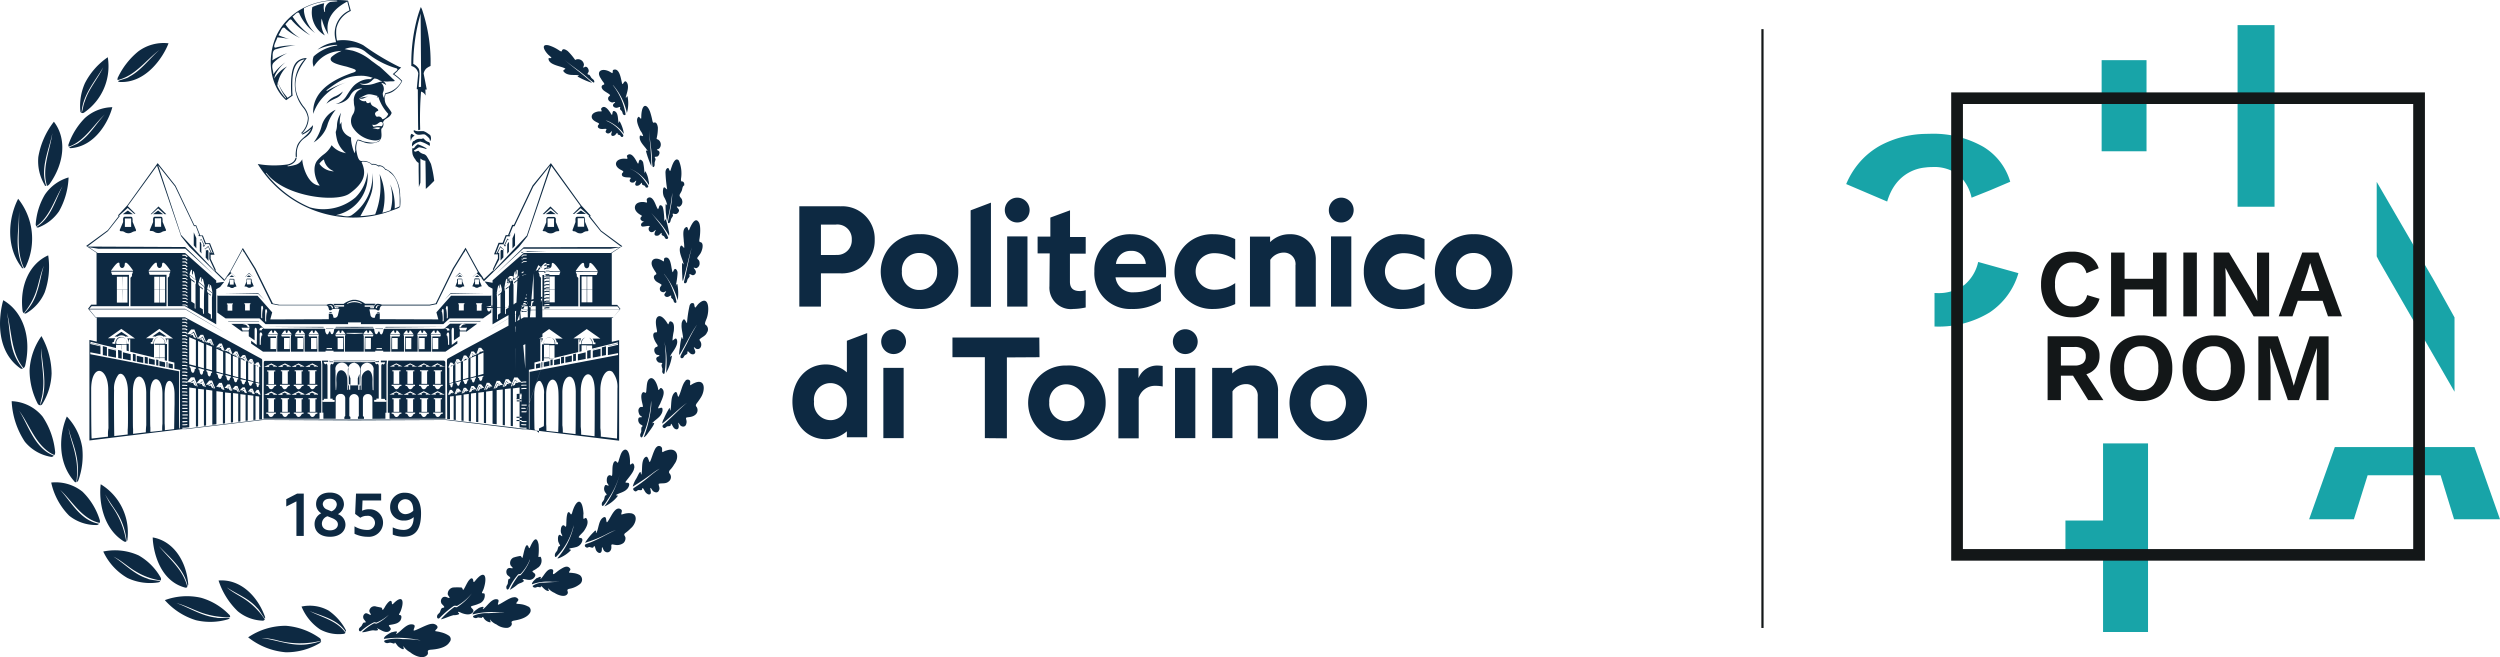
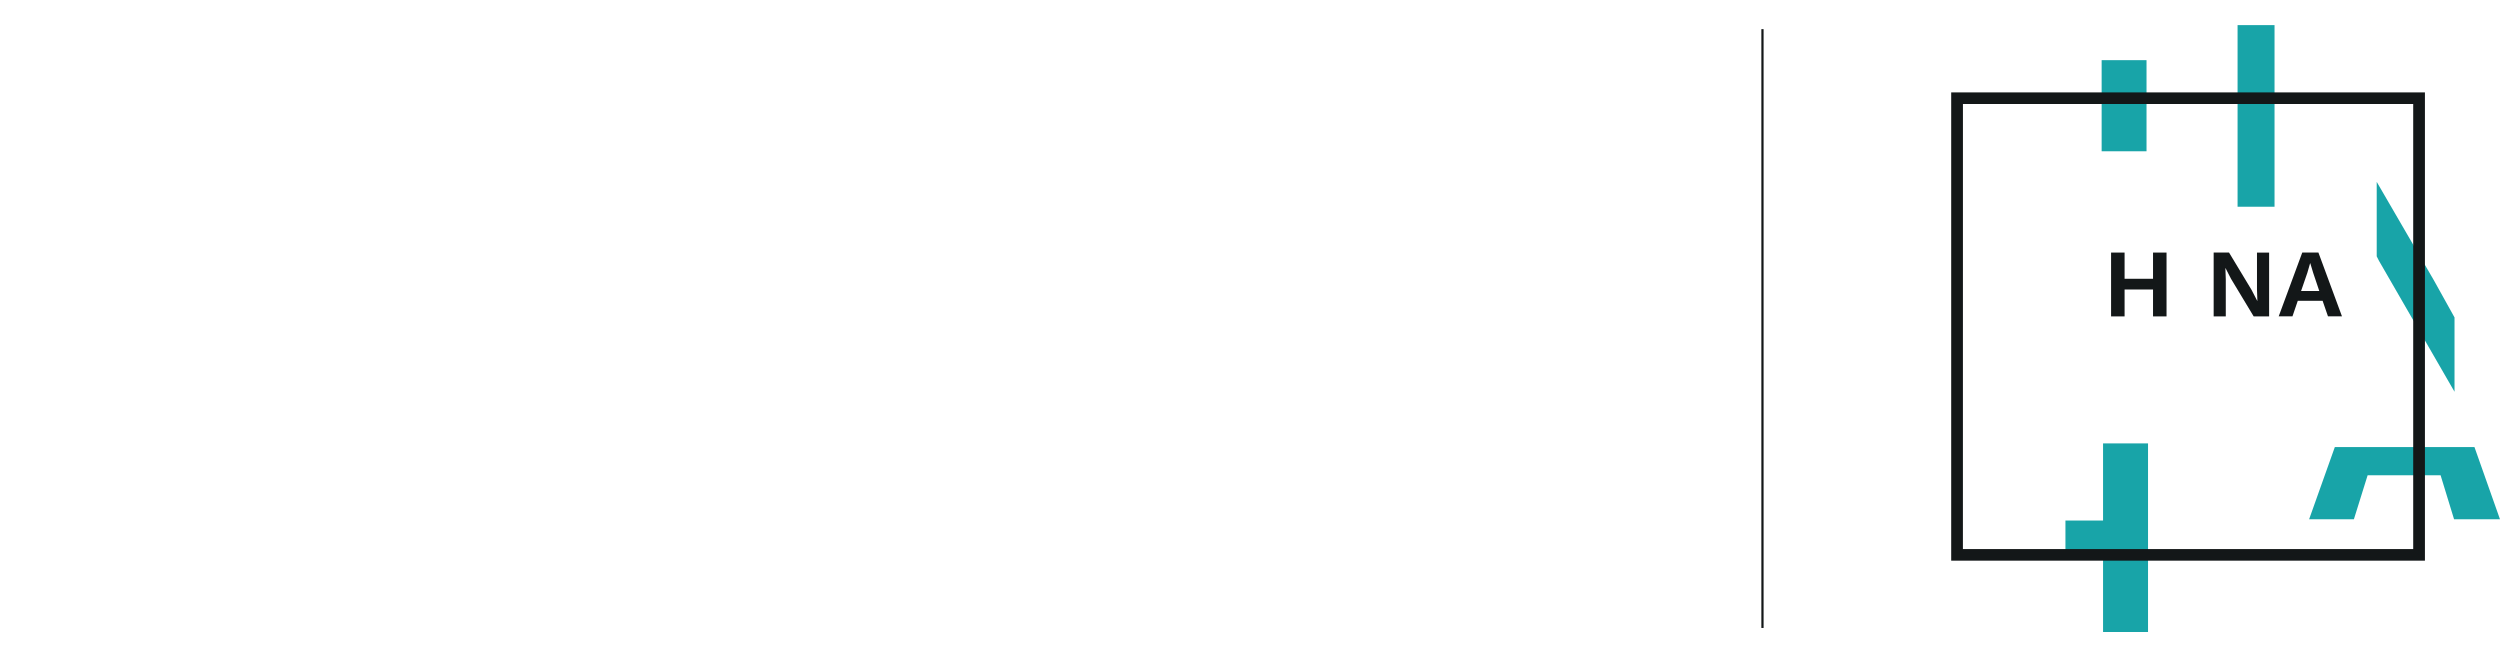
<svg xmlns="http://www.w3.org/2000/svg" width="282" height="74.12" viewBox="0 0 282 74.12">
  <defs>
    <clipPath id="clip-path">
-       <path id="Tracciato_2612" data-name="Tracciato 2612" d="M0,39.615H282V-34.506H0Z" transform="translate(0 34.506)" fill="none" />
-     </clipPath>
+       </clipPath>
  </defs>
  <g id="Raggruppa_2551" data-name="Raggruppa 2551" transform="translate(0 34.506)">
    <g id="Raggruppa_2531" data-name="Raggruppa 2531" transform="translate(198.807 -31.219)">
      <path id="Tracciato_2610" data-name="Tracciato 2610" d="M0,0V67.548" fill="none" stroke="#131718" stroke-width="0.25" />
    </g>
    <g id="Raggruppa_2533" data-name="Raggruppa 2533" transform="translate(0 -34.506)" clip-path="url(#clip-path)">
      <g id="Raggruppa_2532" data-name="Raggruppa 2532" transform="translate(230.232 28.382)">
        <path id="Tracciato_2611" data-name="Tracciato 2611" d="M2.918,3.679a3.516,3.516,0,0,1-1.953.528A3.737,3.737,0,0,1-.9,3.761a3,3,0,0,1-1.218-1.28A4.316,4.316,0,0,1-2.542.5a4.307,4.307,0,0,1,.425-1.978A3,3,0,0,1-.905-2.758,3.684,3.684,0,0,1,.944-3.2a3.7,3.7,0,0,1,1.925.468,2.428,2.428,0,0,1,1.087,1.4L2.577-.765a1.68,1.68,0,0,0-.552-.926,1.646,1.646,0,0,0-1.014-.284A1.77,1.77,0,0,0-.441-1.33,2.823,2.823,0,0,0-.965.5,2.9,2.9,0,0,0-.458,2.333a1.723,1.723,0,0,0,1.435.642A1.575,1.575,0,0,0,2.654,1.7l1.4.412A2.766,2.766,0,0,1,2.918,3.679" transform="translate(2.542 3.205)" fill="#131718" />
      </g>
    </g>
    <g id="Raggruppa_2534" data-name="Raggruppa 2534" transform="translate(238.13 -6.016)">
      <path id="Tracciato_2613" data-name="Tracciato 2613" d="M3.343,0V7.2H1.82V4.165H-1.389V7.2H-2.912V0h1.523V2.956H1.82V0Z" transform="translate(2.912)" fill="#131718" />
    </g>
-     <path id="Tracciato_2614" data-name="Tracciato 2614" d="M114.654-14.047h1.523v-7.2h-1.523Z" transform="translate(131.628 15.227)" fill="#131718" />
    <g id="Raggruppa_2535" data-name="Raggruppa 2535" transform="translate(249.701 -6.016)">
      <path id="Tracciato_2615" data-name="Tracciato 2615" d="M3.343,3.846H1.6L-.949-.384-1.576-1.6h-.013l.045,1.276V3.846H-2.912v-7.2h1.733L1.369.871,2,2.091H2.02L1.975.815V-3.35H3.343Z" transform="translate(2.912 3.35)" fill="#131718" />
    </g>
    <g id="Raggruppa_2536" data-name="Raggruppa 2536" transform="translate(257.037 -6.017)">
      <path id="Tracciato_2616" data-name="Tracciato 2616" d="M2.647,2.908h-2.8l-.6,1.755H-2.306l2.659-7.2H2.173l2.659,7.2H3.253ZM2.271,1.8,1.588-.232,1.258-1.322H1.236L.927-.254.22,1.8Z" transform="translate(2.306 2.533)" fill="#131718" />
    </g>
    <g id="Raggruppa_2540" data-name="Raggruppa 2540" transform="translate(0 -34.506)" clip-path="url(#clip-path)">
      <g id="Raggruppa_2537" data-name="Raggruppa 2537" transform="translate(230.971 37.938)">
-         <path id="Tracciato_2617" data-name="Tracciato 2617" d="M1.533,2.372H.164V5.13h-1.5v-7.2H1.874a2.962,2.962,0,0,1,1.948.584,2.02,2.02,0,0,1,.7,1.641,2.127,2.127,0,0,1-.387,1.3,2.129,2.129,0,0,1-1.1.752L4.952,5.13H3.242ZM.164,1.227H1.677A1.535,1.535,0,0,0,2.652.971a.959.959,0,0,0,.316-.79.959.959,0,0,0-.316-.79,1.522,1.522,0,0,0-.975-.256H.164Z" transform="translate(1.335 2.066)" fill="#131718" />
-       </g>
+         </g>
      <g id="Raggruppa_2538" data-name="Raggruppa 2538" transform="translate(238.031 37.831)">
        <path id="Tracciato_2618" data-name="Tracciato 2618" d="M2.868.239a3,3,0,0,1,1.214,1.28A4.307,4.307,0,0,1,4.507,3.5a4.31,4.31,0,0,1-.425,1.98,3.013,3.013,0,0,1-1.214,1.28A3.7,3.7,0,0,1,1.01,7.2,3.731,3.731,0,0,1-.855,6.758a3,3,0,0,1-1.22-1.28A4.337,4.337,0,0,1-2.5,3.5a4.334,4.334,0,0,1,.423-1.978A2.99,2.99,0,0,1-.855.239,3.731,3.731,0,0,1,1.01-.208,3.7,3.7,0,0,1,2.868.239M-.419,1.661A2.913,2.913,0,0,0-.921,3.5a2.9,2.9,0,0,0,.5,1.837,1.712,1.712,0,0,0,1.428.64,1.7,1.7,0,0,0,1.418-.64,2.9,2.9,0,0,0,.5-1.837,2.913,2.913,0,0,0-.5-1.837A1.7,1.7,0,0,0,1.01,1.023a1.711,1.711,0,0,0-1.428.638" transform="translate(2.498 0.208)" fill="#131718" />
      </g>
      <g id="Raggruppa_2539" data-name="Raggruppa 2539" transform="translate(246.204 37.831)">
        <path id="Tracciato_2619" data-name="Tracciato 2619" d="M2.868.239a3,3,0,0,1,1.214,1.28A4.307,4.307,0,0,1,4.507,3.5a4.31,4.31,0,0,1-.425,1.98,3.013,3.013,0,0,1-1.214,1.28A3.7,3.7,0,0,1,1.01,7.2,3.737,3.737,0,0,1-.855,6.758a3,3,0,0,1-1.218-1.28A4.31,4.31,0,0,1-2.5,3.5a4.307,4.307,0,0,1,.425-1.978A2.985,2.985,0,0,1-.855.239,3.737,3.737,0,0,1,1.01-.208,3.7,3.7,0,0,1,2.868.239M-.419,1.661A2.913,2.913,0,0,0-.921,3.5a2.9,2.9,0,0,0,.5,1.837,1.712,1.712,0,0,0,1.428.64,1.7,1.7,0,0,0,1.418-.64,2.9,2.9,0,0,0,.5-1.837,2.913,2.913,0,0,0-.5-1.837A1.7,1.7,0,0,0,1.01,1.023a1.711,1.711,0,0,0-1.428.638" transform="translate(2.498 0.208)" fill="#131718" />
      </g>
    </g>
    <g id="Raggruppa_2541" data-name="Raggruppa 2541" transform="translate(254.743 3.433)">
-       <path id="Tracciato_2621" data-name="Tracciato 2621" d="M4.233,3.846H2.865V.1l.067-2.1H2.91L.89,3.846H-.358L-2.364-2.007h-.021L-2.308.1v3.75H-3.687v-7.2h2.206L-.168.574.3,2.2H.317L.792.585l1.3-3.935H4.233Z" transform="translate(3.687 3.35)" fill="#131718" />
-     </g>
+       </g>
    <g id="Raggruppa_2543" data-name="Raggruppa 2543" transform="translate(0 -34.506)" clip-path="url(#clip-path)">
      <g id="Raggruppa_2542" data-name="Raggruppa 2542" transform="translate(218.214 29.548)">
        <path id="Tracciato_2622" data-name="Tracciato 2622" d="M1.819,1.371a4.908,4.908,0,0,1-3.158.945c-.086,0-.165,0-.245-.011V6.088c.056,0,.112.006.17.006A11.048,11.048,0,0,0,4.635,4.5,7.985,7.985,0,0,0,7.878.069L3.341-1.194A4.7,4.7,0,0,1,1.819,1.371" transform="translate(1.584 1.194)" fill="#18a4a8" />
      </g>
    </g>
    <g id="Raggruppa_2544" data-name="Raggruppa 2544" transform="translate(232.982 15.507)">
      <path id="Tracciato_2624" data-name="Tracciato 2624" d="M4.979,11.37V-9.9H-.095v8.7H-4.337V2.5H-.095V11.37Z" transform="translate(4.337 9.904)" fill="#18a4a8" />
    </g>
    <g id="Raggruppa_2545" data-name="Raggruppa 2545" transform="translate(260.47 15.925)">
      <path id="Tracciato_2625" data-name="Tracciato 2625" d="M1.549,0l-2.9,8.143H3.7L5.25,3.177h8.229L15,8.143h5.179L17.3,0Z" transform="translate(1.349)" fill="#18a4a8" />
    </g>
    <g id="Raggruppa_2546" data-name="Raggruppa 2546" transform="translate(268.089 -13.992)">
      <path id="Tracciato_2626" data-name="Tracciato 2626" d="M3.449,5.935-3-5.17v8.4l.262.518L5.777,18.506V10.122Z" transform="translate(3.004 5.17)" fill="#18a4a8" />
    </g>
    <path id="Tracciato_2627" data-name="Tracciato 2627" d="M110.363-21.069h5.063V-31.347h-5.063Z" transform="translate(126.702 3.627)" fill="#18a4a8" />
    <path id="Tracciato_2628" data-name="Tracciato 2628" d="M117.5-12.7h4.169V-33.187H117.5Z" transform="translate(134.898 1.514)" fill="#18a4a8" />
    <g id="Raggruppa_2548" data-name="Raggruppa 2548" transform="translate(0 -34.506)" clip-path="url(#clip-path)">
      <g id="Raggruppa_2547" data-name="Raggruppa 2547" transform="translate(208.245 15.089)">
        <path id="Tracciato_2629" data-name="Tracciato 2629" d="M8.259.78A11.447,11.447,0,0,0,2.3-.679c-.155,0-.305.006-.455.013l-.086,0A11.245,11.245,0,0,0-3.293.621a8.628,8.628,0,0,0-2.277,1.8A9.107,9.107,0,0,0-6.9,4.367c-.1.191-.191.4-.29.627l4.623,1.972A7.023,7.023,0,0,1-2.157,5.9a5.511,5.511,0,0,1,.578-.941,4.711,4.711,0,0,1,3.284-1.83,6.4,6.4,0,0,1,.8-.054,4.605,4.605,0,0,1,2.986.879A4.9,4.9,0,0,1,6.955,6.532l2.1-.838,2.26-.962A6.829,6.829,0,0,0,8.259.78" transform="translate(7.194 0.679)" fill="#18a4a8" />
      </g>
    </g>
    <path id="Tracciato_2631" data-name="Tracciato 2631" d="M155.9,23.165H102.463V-29.653H155.9Zm-52.116-1.31h50.793v-50.2H103.788Z" transform="translate(117.632 5.571)" fill="#131718" />
    <g id="Raggruppa_2550" data-name="Raggruppa 2550" transform="translate(0 -34.506)" clip-path="url(#clip-path)">
      <g id="Raggruppa_2549" data-name="Raggruppa 2549" transform="translate(0.001 0.001)">
        <path id="Tracciato_2632" data-name="Tracciato 2632" d="M50.637,12.434H46.055v11.32h2.438V20h2.144a3.694,3.694,0,0,0,3.922-3.8,3.657,3.657,0,0,0-3.922-3.757m-.464,5.49h-1.68V14.5h1.68a1.619,1.619,0,0,1,1.8,1.686,1.643,1.643,0,0,1-1.8,1.733M59.6,15.59a4.217,4.217,0,1,0,0,8.429,4.191,4.191,0,0,0,4.386-4.238A4.139,4.139,0,0,0,59.6,15.59m0,6.285a1.935,1.935,0,0,1-1.974-2.094A1.916,1.916,0,0,1,59.6,17.708a1.961,1.961,0,0,1,2,2.073,1.966,1.966,0,0,1-2,2.094m14.669-.434a2.417,2.417,0,0,0,2.7,2.578,6.828,6.828,0,0,0,1.39-.17V21.9a2.05,2.05,0,0,1-.657.1c-.78,0-1.121-.361-1.121-1.059V17.781h1.779V15.9H76.59V12.892l-2.219.818v2.144H72.934v1.9H74.3Zm9.187-5.851a4.007,4.007,0,0,0-4.118,4.165,4.017,4.017,0,0,0,4.214,4.264,5.761,5.761,0,0,0,3.291-.891v-1.95a5.321,5.321,0,0,1-3.046.962,1.922,1.922,0,0,1-2.073-1.686h5.679a5.747,5.747,0,0,0,.024-.672c0-2.434-1.437-4.191-3.972-4.191m-1.682,3.347a1.628,1.628,0,0,1,1.682-1.469,1.556,1.556,0,0,1,1.682,1.469Zm10.989,5.082a5.827,5.827,0,0,0,2.462-.554V21.1a4.092,4.092,0,0,1-2.339.748,2.06,2.06,0,1,1,0-4.118,4.035,4.035,0,0,1,2.339.745V16.144a5.717,5.717,0,0,0-2.462-.554,4.218,4.218,0,1,0,0,8.429m9.26-4.962v4.7h2.292V18.479A2.81,2.81,0,0,0,101.4,15.59a3.06,3.06,0,0,0-2.24.891v-.627H96.889v7.9h2.29V18.479a1.83,1.83,0,0,1,1.51-.818,1.3,1.3,0,0,1,1.34,1.4m7.7.724a4.149,4.149,0,0,0,4.386,4.238,5.835,5.835,0,0,0,2.462-.554V21.1a4.1,4.1,0,0,1-2.339.748,2.06,2.06,0,1,1,0-4.118,4.035,4.035,0,0,1,2.339.745V16.144a5.724,5.724,0,0,0-2.462-.554,4.125,4.125,0,0,0-4.386,4.191m12.379-4.191a4.217,4.217,0,1,0,0,8.429,4.218,4.218,0,1,0,0-8.429m0,6.285a1.936,1.936,0,0,1-1.974-2.094,1.917,1.917,0,0,1,1.974-2.073,1.96,1.96,0,0,1,2,2.073,1.979,1.979,0,0,1-2,2.094m-48.98,5.37h-9.8v2.217h3.656v9.127l2.485.024V29.485l3.68-.024Zm3.1,3.155a4.217,4.217,0,1,0,0,8.429,4.189,4.189,0,0,0,4.384-4.238A4.138,4.138,0,0,0,76.224,30.4m0,6.285a1.935,1.935,0,0,1-1.974-2.094,1.914,1.914,0,0,1,1.974-2.071,2.084,2.084,0,0,1,0,4.165m8.09-4.863V30.69H82.048v7.922h2.29V34.037a1.91,1.91,0,0,1,1.877-1.349,4.511,4.511,0,0,1,.829.073V30.448a4.9,4.9,0,0,0-.586-.047,2.27,2.27,0,0,0-2.144,1.422M97.131,30.4a3.076,3.076,0,0,0-2.243.891v-.627H92.623v7.924h2.292V33.315a1.819,1.819,0,0,1,1.51-.818,1.291,1.291,0,0,1,1.34,1.4v4.719h2.29V33.339A2.808,2.808,0,0,0,97.131,30.4m8.577,0a4.217,4.217,0,1,0,0,8.429,4.189,4.189,0,0,0,4.386-4.238,4.139,4.139,0,0,0-4.386-4.191m0,6.311a1.937,1.937,0,0,1-1.974-2.1,1.916,1.916,0,0,1,1.974-2.071,2.085,2.085,0,0,1,0,4.167M17.862,29.9l-.634.144v.5l.634-.12Zm.365-.193-.245.047V30.4l.245-.047Zm.829-.1-.659.168v.58l.659-.12Zm.462-.217-.342.073v.722l.342-.073Zm2.438-.481-.879.217v.7l.879-.17Zm-1.559.361-.732.17v.649l.732-.144Zm.462-.217-.316.073v.795l.316-.073ZM-6.823,24.38a.22.22,0,0,0-.2.12h.391a.2.2,0,0,0-.2-.12m-18.52-11.054-.876-.868-.879.868h.1l.73-.651.73.651Zm-4.337-.41-.561.41h1.121Zm11.428,8.021-.219.5c0,.024-.024.049,0,.049a.536.536,0,0,0,.122.024.332.332,0,0,1,.2.071.387.387,0,0,0,.219.073h.024a.276.276,0,0,0,.2-.073.419.419,0,0,1,.243-.071s.026,0,.026-.024v-.049l-.219-.5v-.193c0-.047-.026-.12-.1-.12h-.17c-.122,0-.219-.024-.269.024-.024.024-.024.049-.024.1Zm.073-.241h.438v.578h-.438Zm-8.65-7.37h1.121l-.561-.41ZM21.956,28.787,21.078,29ZM-30.583,15.059a.155.155,0,0,0,0,.144c.024.049.146.049.243.049h.026a.619.619,0,0,1,.292.12.8.8,0,0,0,.8,0,1.416,1.416,0,0,1,.294-.12.118.118,0,0,0,.146-.049.155.155,0,0,0,0-.144l-.367-.868V14.1c0-.146,0-.363-.073-.434a.188.188,0,0,0-.12-.049h-.683a.194.194,0,0,0-.122.049c-.1.1-.073.288-.073.434v.12Zm.561-1.252h.707v.962h-.707Zm40.16,11.561H6.651l-.316.314.269-.243h3.435Zm-25.684-4.962-.464-.458-.462.458h.024l.438-.384Zm-.975,1.059c.024.026.049.026.122.026a.326.326,0,0,1,.193.071.387.387,0,0,0,.219.073.343.343,0,0,0,.221-.073c.047-.024.12-.047.17-.071h.024a.084.084,0,0,0,.073-.026v-.047l-.219-.5v-.049c0-.073,0-.193-.047-.241-.026-.024-.026-.024-.049-.024h-.172c-.12,0-.243-.024-.292.024-.024.024-.024.047-.024.1v.217l-.219.5c-.024,0-.024.024,0,.024m.269-.795h.438v.578h-.438Zm-.049-.264h.537l-.269-.191Zm1.317,1.9h0l.681.674-.681-.748h-3.729Zm-2.975-2.094-.266.191h.535ZM-27.2,15.179c.024.049.146.049.219.049h.024a.618.618,0,0,1,.294.12.8.8,0,0,0,.8,0,.81.81,0,0,1,.389-.12c.026,0,.049-.026.075-.049a.109.109,0,0,0,0-.12l-.367-.868V14.1c0-.146,0-.363-.073-.434a.188.188,0,0,0-.12-.049h-.683a.194.194,0,0,0-.122.049c-.1.1-.073.288-.073.434v.12l-.365.866a.075.075,0,0,0,0,.1m.561-1.4h.707v.962h-.707ZM23.636,28.377l-.876.217v.024ZM-.609,26.042l-.049.071,6.41-.071Zm24.855,2.191-.464.12v.962l.464-.095Zm-1.729.41-.391.095v.891l.391-.071Zm1.119-.146-.876.217v.795l.876-.168ZM-10.6,5.642a3.048,3.048,0,0,0-.146,1.229h.122V6.34A2.045,2.045,0,0,1-9.65,4.68l.024-.026a2.436,2.436,0,0,0,.391-.337A1.527,1.527,0,0,0-8.8,3.284a4.319,4.319,0,0,1-1.218.962v.12a3.348,3.348,0,0,0,1-.674c-.365.818-1.291,1.108-1.585,1.95M-6.263.272a1.491,1.491,0,0,0,.829-.795,3.19,3.19,0,0,1-.9.578.506.506,0,0,0-.2.1,1.828,1.828,0,0,0-.756.722,2.705,2.705,0,0,1,.44-.311,6.153,6.153,0,0,1,.584-.29M-8.724,5.234a3.662,3.662,0,0,0,1.34-1.446,3.651,3.651,0,0,0,.245-.651,5.149,5.149,0,0,1,.9-1.59A2.833,2.833,0,0,0-7.8,3.284a5.354,5.354,0,0,1-.926,1.95m7.823,21H-1.78l.024.049H-.9ZM-11.04,7.425a1.41,1.41,0,0,1-.608.288,10.608,10.608,0,0,1-3.387-.047,12.747,12.747,0,0,0,10.7,6.045,12.233,12.233,0,0,0,4.363-.771,2.031,2.031,0,0,0,.243-.1v.026c.219-.12.634-.193.756-.387a5.323,5.323,0,0,0,0-1.227A3.877,3.877,0,0,0,.218,8.821a2.285,2.285,0,0,0-.853-.6.893.893,0,0,0-.681-.41.228.228,0,0,0-.122.024.987.987,0,0,0-.73-.168,1.522,1.522,0,0,0-1.147-.337c-.389.024-.511-.7-.608-1.276a2.252,2.252,0,0,1,.17-1.061c.2.049.415.122.61.193a2.146,2.146,0,0,0,1.729-.047c.049-.024.146-.049.1-.12l.024.024c.365-.41.146-.915.2-1.349A.627.627,0,0,0-.9,2.97c.146-.481.73-.434.949-1.012.122-.073-.464-.748-.584-.964A1.349,1.349,0,0,1-.708.248c.026,0,.026-.193.026-.193.024-.1.047-.193.073-.288A1.867,1.867,0,0,0,.463-.693a2.968,2.968,0,0,0,.8-1.01,5.292,5.292,0,0,0-.9-.771L.731-2.81c.024-.024.047-.047.047-.073l.367-.337L.925-3.292A28.2,28.2,0,0,1-3.12-5.725a4.776,4.776,0,0,0-2.973-.528,4.355,4.355,0,0,1-.073-1.375A2.871,2.871,0,0,1-4.534-9.6l-.316-1.156c-4.021-.481-7.043,1.493-8.165,4.141-1.022,2.5-.608,5.4,1.074,6.985l.1.1c.2-.12.464-.337.657-.458l.073-.026V-.042c0-.168-.024-.337-.024-.481-.024-1.4-.073-3.4,1.39-3.613a4.135,4.135,0,0,0-.146,5.467,2.407,2.407,0,0,1,.511,1.132,2.522,2.522,0,0,1-.756,1.71l.073.073a2.545,2.545,0,0,0,.78-1.783,2.5,2.5,0,0,0-.634-1.349c-1.267-1.781-1.169-3.4.415-5.394a1.584,1.584,0,0,0-1.145.434c-.537.554-.707,1.66-.61,3.733v.024L-11.674.2-11.7.175c-.122-.168-.316-.385-.464-.6a5.439,5.439,0,0,1-.584-1.108v-.024a3.5,3.5,0,0,1,1.025-1.783,3.763,3.763,0,0,0-1.34,1.205l-.122.168.049-.191a1.526,1.526,0,0,1,.193-.46A4.336,4.336,0,0,1-11.916-3.8a5.3,5.3,0,0,0-1.291,1.252l-.073.1v-.1a1.447,1.447,0,0,0-.049-.337c-.073-.311-.146-.674.122-.915A5.381,5.381,0,0,1-11.7-4.834a8.391,8.391,0,0,0-1.633.771l-.073.047.024-.071a1.951,1.951,0,0,0,.026-.387c0-.361.024-.771.438-.818a9.428,9.428,0,0,1,2.144-.41h-.146a7.512,7.512,0,0,0-1.925.193c-.146.049-.219.073-.292.024-.1-.1,0-.385.17-.745.049-.12.1-.241.146-.361v-.026h.049a8.749,8.749,0,0,1,1.267.193c-.318-.1-.707-.241-1.145-.41l-.049-.024.024-.047a2.06,2.06,0,0,0,.172-.314c.12-.241.243-.5.389-.5a.24.24,0,0,1,.219.144A7.146,7.146,0,0,0-10.26-6.544,4.911,4.911,0,0,1-11.893-8.06l-.024-.026.024-.024c.073-.071.122-.144.2-.217.122-.144.243-.311.365-.311.073,0,.146.071.2.168A8.276,8.276,0,0,0-9.09-6.834a8.482,8.482,0,0,1-1.852-1.877c-.049-.073-.1-.144-.146-.217l-.026-.024.026-.024a1.768,1.768,0,0,0,.219-.193c.146-.144.316-.29.438-.241a.3.3,0,0,1,.122.191A5.5,5.5,0,0,0-8.555-7.1,4.008,4.008,0,0,1-9.822-9.553v-.363H-9.8a7.7,7.7,0,0,1,3.656-.842h.073v.073c-.269.024-.537.047-.78.071a.988.988,0,0,0-.586,1.108l-.073.024a1.721,1.721,0,0,1-.024-.988,6.779,6.779,0,0,0-1.34.434,2.984,2.984,0,0,0,1.413,3.2,2.684,2.684,0,0,1-.391-1.757l.049-.144.024.144a6.332,6.332,0,0,0,.707,1.663c-.243-.941-.17-2.5,2.1-3.71l.049-.024v.047c.243.939.243.939.219.964A2.832,2.832,0,0,0-6.239-6.28c0,.073.024.12.024.193v.024h-.047a3.843,3.843,0,0,0-2.047.844,5.252,5.252,0,0,1,2.17-.554h.047l.026.071A4.968,4.968,0,0,0-8.724-4.473a1.647,1.647,0,0,0,0,1.181A3.648,3.648,0,0,1-5.8-5.075l.219-.024-.193.1a3.392,3.392,0,0,0-.806.481c-.193.144-.266.288-.219.434.1.361,1,.578,1.585.722a3.516,3.516,0,0,1,.438.12c.535.168.78.241.8.361a.166.166,0,0,1-.073.144,1.894,1.894,0,0,1-.389.146c-1.244.458-4.509,1.66-4.339,4.6A5.272,5.272,0,0,1-8.041.586,6.017,6.017,0,0,1-4.9-1.582,10.034,10.034,0,0,0-7.238-.57l-.049-.073C-5.605-1.919-4.753-2.329-3.12-2.282a4.537,4.537,0,0,1,.952.193l.1.024-.073.049a.408.408,0,0,0-.17.12H-2.34a1.858,1.858,0,0,0-.511.024,2.347,2.347,0,0,0-.853.337c-.488.29-.707.554-1.364,1.59A1.988,1.988,0,0,1-6.239.9a2.3,2.3,0,0,0,1.1-.363,1.538,1.538,0,0,0,.535-.578A1.735,1.735,0,0,1-4.143-.6,1.672,1.672,0,0,1-3.389-.86h.049l.024.024.049.049h-.1a1.407,1.407,0,0,0-.511.337A1.485,1.485,0,0,0-4.192.656a2.123,2.123,0,0,0,.073.554,1.211,1.211,0,0,1-.2.891,1.394,1.394,0,0,0,.026,1.469A3.213,3.213,0,0,0-1.78,5.017h.024a1.143,1.143,0,0,0,.391-.073l.219-.071-.2.144c-.365.288-.634.311-1.534.144a1.159,1.159,0,0,1-.415-.12,1.112,1.112,0,0,0-.488-.12,1.9,1.9,0,0,0-.245,1.2l-.071.337-.049-.095A4.8,4.8,0,0,1-4.508,4.92V4.68a2.6,2.6,0,0,1-.365-.193,1.483,1.483,0,0,1-.659-.866,2.323,2.323,0,0,1-.049-.7l-.193.314v-.1a3.562,3.562,0,0,1,.146-1.252A2.806,2.806,0,0,0-6.093,3.21a2.42,2.42,0,0,1-.146.842,5.087,5.087,0,0,0,.2,1.061,2.949,2.949,0,0,0,.853,1.252l.122.095-.146-.047A2.491,2.491,0,0,1-6.7,5.545,2.915,2.915,0,0,1-7.653,6.63a4.386,4.386,0,0,0-.608.578c-.707.771-.269,2.24.17,2.818l.049.071h-.1c-1.242-.168-1.826-2.118-1.875-2.962a1.233,1.233,0,0,1-.853.651,4.322,4.322,0,0,1-.78.144l-.026-.071.2-.049s.806-.241.829-.891l-.122.049a.9.9,0,0,1-.269.458M-12.819-1.15c0-.095.026-.191.026-.288l.024-.144.049.144a6.171,6.171,0,0,0,.9,1.663l-.047.047a5.218,5.218,0,0,1-.952-1.422M-2.194-3.966A5.782,5.782,0,0,0-4.338-5.122l-.9-.17.122-.047a2.363,2.363,0,0,1,.8-.146h.026a2.236,2.236,0,0,1,1.34.434A9.758,9.758,0,0,0,.609-3.124c.049,0,.073.047.1.1a.1.1,0,0,1-.024.12l-.488.434a5.8,5.8,0,0,1,.952.771l.024.024v.024A2.554,2.554,0,0,1-.635-.329a1.383,1.383,0,0,0-.12.458V.272L-.828.152a.785.785,0,0,1-.1-.41c-.024-.024,0-.071.049-.217.024-.047.024-.095.049-.144a.9.9,0,0,0-.2-.771l-.073-.1.122.026a1.273,1.273,0,0,1,.438.241.819.819,0,0,0-.245-.387l-.1-.071.122.024a2.011,2.011,0,0,0,.389.024,3.047,3.047,0,0,1,.438-.024c.122,0,.318,0,.342-.047s0-.049-.122-.17A1.949,1.949,0,0,1,0-2.136C-.39-2.5-1.12-3.195-1.316-3.341l-.049-.024c-.342-.241-.584-.434-.829-.6M-3.339-1.318l-.219-.1.243.024a1.282,1.282,0,0,0,1.194-.385c.073-.073.146-.12.219-.193h.026a.9.9,0,0,1,.488.144A.907.907,0,0,0-1.12-1.7l.146.047-.146.024a6.767,6.767,0,0,0-.659.193A3.085,3.085,0,0,1-2.8-1.245a1.724,1.724,0,0,1-.537-.073m1,2.12V.753a.2.2,0,0,0,.026-.12A.363.363,0,0,1-2.56.8a.2.2,0,0,1-.219-.1A.36.36,0,0,1-2.828.562.705.705,0,0,1-3.535.369a.073.073,0,0,1-.024-.1.046.046,0,0,1,.073,0L-3.462.3A.693.693,0,0,0-2.974.2a1.235,1.235,0,0,1,.44-.12,3.34,3.34,0,0,0-.683.073l-.1.024L-3.535.2l.318-.144c.634-.314.683-.337,1.656-.073h.049l-.1.243c.047-.026.073-.073.12-.1L-1.438.1l.024.047A4.988,4.988,0,0,0-.341,1.982l.024.024v.024a.992.992,0,0,1-.584.58H-.974L-1,2.583a.432.432,0,0,0-.561-.241h-.047l-.026-.024a.429.429,0,0,1-.17-.361.453.453,0,0,1,.292-.266c.073-.047.073-.071.073-.095s-.049-.17-.415-.363C-2.1,1.114-2.267.994-2.267.8c0,.024-.024.024-.073,0,.026.024.026,0,0,0m1.1,2.818a.051.051,0,0,0-.049.047.286.286,0,0,1-.2.073h-.047l-.561-.12L-1.95,3.6c.024,0,.511-.144.707-.024l.047.049ZM-1.17,3.4h0a2.136,2.136,0,0,0-.78.071.239.239,0,0,1-.122-.144l-.049-.1.1.024a.679.679,0,0,0,.561-.168c.073-.049.146-.1.219-.144a.269.269,0,0,1,.292.071.342.342,0,0,1-.1.387.176.176,0,0,1-.122,0m-6.9,4.262h0V7.618a1.836,1.836,0,0,1,.44-.434l.047-.024.026.047A1.769,1.769,0,0,0-6.6,8.413l.146.071h-.17L-6.75,8.46a2.005,2.005,0,0,1-1.317-.795M-4.7,11.014C-2.852,9.689-2.8,8.63-3.316,7.472V7.449l.026-.024c.073-.073.438,0,.438,0a1.083,1.083,0,0,1,.683.337.89.89,0,0,1,.754.193.411.411,0,0,1,.342,0,.836.836,0,0,1,.415.361.931.931,0,0,1,.537.314c.339.215,1.1.939,1.1,2.962v.866H.95c-.172.073-.342.144-.488.217L.413,12.7v-.047A5.786,5.786,0,0,0-.1,9.953a5.174,5.174,0,0,1,.049,2.915v.024H-.074a8.242,8.242,0,0,1-.853.264l-.047.026.024-.073A6.424,6.424,0,0,0-1.292,8.8a8.7,8.7,0,0,1-.488,4.528v.024H-1.8a12.108,12.108,0,0,1-1.583.193h-.075l.026-.049c.949-1.71,1.388-2.576,1.388-3.733A8.3,8.3,0,0,0-2.1,8.677,5.4,5.4,0,0,1-4.484,13.47a1.06,1.06,0,0,1-.464.1,2.379,2.379,0,0,1-.584-.073,3.061,3.061,0,0,0-.462-.047h-.221l.221-.073A4.465,4.465,0,0,0-2.656,8.581a4.616,4.616,0,0,1-1.366,2.865,5.6,5.6,0,0,1-5.14,1.108,12.4,12.4,0,0,1-4.85-3.71l-.1-.12.024-.024.026-.024.1.12c2.12,2.625,7.847,3.226,9.26,2.217m2.655,15.028H-6.216l-.047.071,2.144.026,2.144-.026ZM17.129,15.2c.026.026.049.049.073.049h.049a.463.463,0,0,1,.292.1.819.819,0,0,0,.926,0,.72.72,0,0,1,.391-.1h.024c.026,0,.049-.024.073-.049a.1.1,0,0,0,0-.12l-.365-.866V13.88a.235.235,0,0,0-.2-.241h-.681a.235.235,0,0,0-.2.241v.361l-.365.866c-.049,0-.049.049-.026.1m.537-1.4h.73v.962h-.73ZM-31.9,29.341l.876.168v-.795L-31.9,28.5Zm-.61-.12.462.095V28.33l-.462-.12ZM-26.124,27a.77.77,0,0,1,.511.17v-.049h.292l-.8-.554-.8.554h.292v.049a.994.994,0,0,1,.511-.17m-4.118,1.807.876.217Zm47.3,1.205-.1.024v.6l.1-.024Zm-47.835-.458.391.071v-.891l-.415-.095ZM-31.9,28.4l.876.217v-.024Zm3.216.771h0l.17.049Zm7.774-10.957.316.385V17.516l-.047-.146-.269.049.024.071Zm-.488-2.023.292.674-.122-.047.1.215.12-.144-.389-.771-.122.12.026.073ZM13.695,17.2l.292-.337V15.4l-.292.651ZM-30.411,26.6l-.78.528h.292v.049a.781.781,0,0,1,1,0v-.049h.292Zm9.015-9.08V16.7l-.1-.241h-.073v1.061l.193.241a1.258,1.258,0,0,0-.024-.241m-.561-1.493-.292-.651v1.469l.292.337Zm35.067.7V17.8l.193-.241V16.5h-.073ZM-15.035,33.363l.049-.024ZM-25.32,30.594l.1.024v-.6l-.1-.026Zm10.334-.387-.049.049Zm-10.113.434.488.1v-.481l-.488-.12Zm10.113-.12h0l-.049-.12-.172.024Zm-.732-.314-.047-.144-.221.024Zm-12.061-.071.342.071v-.722l-.342-.073Zm.462.071.659.12V29.75l-.659-.168Zm2.047-2.238h-.2v-.1a.646.646,0,0,0-.339-.578.489.489,0,0,0-.269-.073.639.639,0,0,1,.561.674v.024c-.026.026-.026.026-.806.026h-.316l-.024.118h.535v1.446h-.561l.146.049h.415v.095h.024v-.095h.586v.264l.146.024.1.024Zm-.243,1.54H-26.1V28.063h.584Zm-3.168.458.73.144v-.649l-.73-.17Zm-.438-.1.316.073v-.795l-.316-.073Zm2.631.507.243.047v-.651l-.243-.047Zm.365.071.634.122V30.04l-.634-.144Zm-4.118-.795.876.17v-.7l-.876-.217Zm16.254-3.611,6.408.071-.047-.071ZM7.261,21.465c0,.026.049.026.073.026a.262.262,0,0,1,.146.047.486.486,0,0,0,.511,0,.247.247,0,0,1,.219-.047h.026a.024.024,0,0,0,.024-.026v-.047l-.219-.5v-.193c0-.049-.024-.12-.1-.12H7.65a.238.238,0,0,0-.17.047c-.024.024-.024.049-.024.1v.217Zm.292-.795h.438v.578H7.553Zm2.17-.455-.269.191h.535ZM-1.316,24.429a.221.221,0,0,0-.245,0,.37.37,0,0,0-.073.095h.391c0-.047-.026-.095-.073-.095m7.993-2.915h0l.17-.434Zm.047.795h0l3.729-.073H6.724l-.681.748Zm3,3.372H6.651l-.634.552a3.065,3.065,0,0,1-.485.026H-.781l-.073.1v.095c-.024.073-.1.434-.243.434-.1,0-.146-.1-.172-.193s-.047-.144-.1-.144-.073.073-.1.12-.073.193-.2.193c-.146,0-.2-.337-.219-.434v-.1l-.073-.1H-6.336l-.073.1h-.026v.1c0,.1-.073.434-.219.434-.1,0-.146-.1-.17-.193s-.049-.12-.1-.12-.075.073-.1.144-.073.193-.17.193c-.146,0-.245-.361-.245-.434V26.4h.026v-.047l-.073-.1h-6.8l-.464-.41-.17-.144h-3.1l1.242.891v-.049h.732V27.1l.657.458V26.379c0-.146.049-.241.122-.241s.146.144.146.408c0,.29-.026,1.446-.026,1.469v.073l-.047-.049a.75.75,0,0,1-.2-.144c-.122-.1-.292-.217-.389-.288v.311l1.338.915h1.512l-.026-1.71h-.9l-.073-.191h1.145l-.049.168v1.733h1.439l-.026-1.71h-.9l-.073-.191h1.147l-.049.168v1.733h1.437l-.024-1.71h-.9l-.073-.191H-9.7l-.047.168v1.733H-8.31l-.026-1.71h-.9l-.073-.191H-8.14l-.047.168v1.733h.8v-.1h.9v.1h1.194l-.026-1.71h-.9l-.073-.191h1.147l-.049.168v1.733h2.12V27.1l-.049-.168h1.145l-.073.191h-.9l-.026,1.71H-1.78v-.1h.9v.1h.8V27.1l-.047-.168H1.023l-.073.191h-.9l-.024,1.71H1.462V27.1l-.049-.168H2.557l-.071.191h-.9l-.026,1.71H3V27.1l-.049-.168H4.093l-.073.191h-.9l-.024,1.71H4.531V27.1l-.047-.168H5.629l-.073.191h-.9l-.024,1.71H6.14l1.34-.915v-.311L6.9,28.04l-.049.049v-.073s-.024-1.179-.024-1.469c0-.241.047-.408.146-.408s.122.095.122.241v1.179l.657-.458v-.554h.73V26.6Zm-26.2.024h.073a.406.406,0,0,1,.438.361v.024h-.2v-.024a.431.431,0,0,0-.316-.29l-.269-.024Zm.412.745h-.681l-.122-.311h.926Zm1.536.578L-14.574,27c-.024.024-.12.144-.12,1.035v.024h-.122v-1.13a.543.543,0,0,1,.024-.193.092.092,0,0,1,.1-.073c.1,0,.17.146.17.29Zm.122-.769a.228.228,0,0,0-.122.024.188.188,0,0,0-.049.12v.024h-.266V26.4a.327.327,0,0,1,.073-.217.383.383,0,0,1,.365-.024Zm.8,1.035h.634v1.252H-13.6Zm1.536,0h.634v1.252h-.634Zm1.51,0h.634v1.252h-.634Zm1.536,0h.634v1.252h-.634Zm-4.874-.41.049-.047c.12-.193.316-.434.389-.387.026,0,.049.049.049.1,0,.241.219.217.219,0,0-.047.024-.1.049-.1h.024c.1,0,.243.217.365.387l.026.047Zm1.536,0,.047-.047c.122-.193.318-.434.391-.387.024,0,.049.049.049.1,0,.241.219.217.219,0,0-.047.024-.1.047-.1h.026c.1,0,.243.217.365.387l.024.047Zm1.51,0,.049-.047c.122-.193.316-.434.389-.387.026,0,.049.049.049.1,0,.241.219.217.219,0,0-.047.024-.1.049-.1h.024c.1,0,.243.217.365.387l.026.047Zm1.536,0,.047-.047c.122-.193.318-.434.391-.387.024,0,.049.049.049.1,0,.241.219.217.219,0,0-.047.024-.1.047-.1h.026c.1,0,.243.217.365.387l.024.047Zm2.655,1.663h-.608v-.12h.608Zm.634-1.252h.634v1.252H-6.02Zm3.753,1.252H-2.9V27.294h.634Zm-4.021-1.663.049-.047c.122-.193.318-.434.391-.387.024,0,.047.049.047.1,0,.241.219.217.219,0,0-.047.026-.1.049-.1h.024c.1,0,.245.217.367.387l.047.047Zm2.17-.047h0l-.9-.049v-.071h1.828v.071Zm.975.047.024-.047c.122-.193.269-.387.365-.387h.026c.024,0,.047.049.047.1,0,.217.219.217.219,0,0-.047.026-.1.049-.1.1-.024.269.193.391.387l.047.047Zm2.12,1.663h-.61v-.12h.61Zm1.779,0H.121V27.294H.755Zm-.876-1.663.047-.047c.122-.193.269-.387.365-.387H.317c.024,0,.047.049.047.1,0,.217.221.217.221,0a.131.131,0,0,1,.047-.1c.1-.024.269.193.391.387l.047.047Zm2.412,1.663H1.657V27.294h.634Zm1.51,0H3.167V27.294H3.8Zm1.536,0H4.7V27.294h.634ZM1.389,26.884l.024-.047c.122-.193.269-.387.365-.387H1.8c.024,0,.047.049.047.1,0,.217.221.217.221,0a.131.131,0,0,1,.047-.1c.1-.024.269.193.391.387l.047.047Zm1.536,0,.047-.047c.122-.193.269-.387.365-.387h.026c.024,0,.049.049.049.1,0,.217.219.217.219,0a.131.131,0,0,1,.047-.1c.1-.024.269.193.391.387l.049.047Zm1.534,0,.026-.047c.12-.193.269-.387.365-.387h.024c.024,0,.049.049.049.1,0,.217.219.217.219,0a.126.126,0,0,1,.049-.1h.024c.1,0,.243.217.391.387l.047.047Zm2.1,1.179H6.432V28.04c0-.891-.1-1.012-.12-1.035l-.049.024v-.071c0-.144.073-.29.17-.29a.092.092,0,0,1,.1.073.543.543,0,0,1,.024.193Zm.024-1.613H6.312v-.024c0-.047,0-.1-.049-.12a.11.11,0,0,0-.122-.024V26.21a.491.491,0,0,1,.365.024.182.182,0,0,1,.073.217M7.822,25.8a.481.481,0,0,1,.389-.1l.245.047-.245.024a.431.431,0,0,0-.316.29v.024H7.7v-.024a.381.381,0,0,1,.122-.264M7.8,26.45l-.122-.311h.9l-.122.311ZM7.5,20.382h.537l-.269-.193Zm.707,0-.462-.458-.464.458h.049L7.773,20Zm-22.808,5.3-.316-.29H-18.4l.073.047h3.461ZM-1.827,29.9l.047-.026.024-.024H-6.508l.026.024c.024.026.047.026.047.049Zm-12.527.144-.024,6.358h6.311v-.674h.2V30.28l-.049-.41h-6.285c-.1,0-.148.073-.148.17m1.366,5.8h-.049c-.122,0-.146.047-.219.144a.351.351,0,0,1-.269.217h-.024a.284.284,0,0,1-.269-.217c-.049-.1-.1-.168-.219-.144h-.049V35.7h1.1Zm-1-1.637v-.12h.926v.12h-.146v1.42h-.634v-1.42Zm1.145-.483-.073-.024h-.1c-.243,0-.266,0-.292-.024v-.024l.026-.026h.073l-.318-.144-.316.144c.047,0,.073,0,.1.026v.024l-.024.047h-.537l.78-.385h.026l.292.144.292.144c.024,0,.024,0,.024.026v.024h0Zm-1.145-2.649v-.12h.926v.12h-.146V32.5h-.634V31.075Zm1.022,1.493v.144h-.073c-.1,0-.122.049-.2.146a.352.352,0,0,1-.266.217h-.026a.286.286,0,0,1-.269-.217c-.047-.1-.1-.17-.219-.146h-.047v-.144Zm1.536,3.276h-.026c-.12,0-.146.047-.219.144a.348.348,0,0,1-.266.217h-.026a.312.312,0,0,1-.266-.217c-.049-.1-.1-.168-.221-.144H-12.5V35.7h1.1Zm-1-1.637v-.12h.926v.12h-.146v1.42h-.634v-1.42Zm2.558,1.637h-.049c-.122,0-.146.047-.219.144a.351.351,0,0,1-.269.217h-.024c-.146,0-.219-.12-.269-.217s-.1-.168-.219-.144h-.049V35.7h1.1Zm-1-1.637v-.12h.926v.12h-.146v1.42h-.634v-1.42Zm2.558,1.637h-.049c-.122,0-.146.047-.219.144a.351.351,0,0,1-.269.217h-.024c-.146,0-.219-.12-.269-.217s-.1-.168-.219-.144h-.049V35.7h1.1Zm-1-1.637v-.12h.926v.12h-.146v1.42h-.634v-1.42Zm.438-4.047h0l.365.193.245.12c.024,0,.024,0,.024.024v.024h0v.024l-.073-.024h-.1c-.245,0-.269,0-.294-.024v-.024l.026-.026H-8.6L-8.92,30.3l-.316.144c.049,0,.073,0,.1.026V30.5l-.024.047h-.511Zm-.464.891v-.12h.928v.12h-.148v1.42h-.632v-1.42Zm1.025,1.517v.144h-.073c-.1,0-.122.049-.2.146a.355.355,0,0,1-.269.217h-.024c-.146,0-.219-.12-.269-.217s-.1-.17-.219-.146h-.049v-.144Zm-.561.724h0l.389.191.221.12c.024,0,.024,0,.024.024v.026h0V33.7l-.073-.024h-.1c-.245,0-.269,0-.294-.024v-.026l.026-.024H-8.6l-.318-.144-.316.144c.049,0,.073,0,.1.024v.026l-.024.047H-9.7ZM-10.43,30.16h0l.365.193.243.12c.026,0,.026,0,.026.024v.024h0v.024l-.073-.024h-.1c-.245,0-.269,0-.294-.024v-.024l.026-.026h.073l-.318-.144-.316.144c.047,0,.073,0,.1.026V30.5l-.024.047h-.488Zm-.438.891v-.12h.926v.12h-.146v1.42h-.634v-1.42Zm1,1.517v.144h-.073c-.1,0-.122.049-.2.146a.355.355,0,0,1-.269.217h-.024c-.146,0-.219-.12-.269-.217s-.1-.17-.219-.146h-.049v-.144Zm-.537.724h0l.391.191.219.12c.024,0,.024,0,.024.024v.026h0V33.7l-.073-.024h-.1c-.245,0-.269,0-.292-.024v-.026l.024-.024h.073l-.316-.144-.318.144c.049,0,.073,0,.1.024v.026l-.026.047h-.535Zm-1.559-3.132h0l.391.193.243.12c.024,0,.024,0,.024.024v.024h0v.024l-.071-.024h-.1c-.243,0-.269,0-.292-.024v-.024l.024-.026h.073l-.316-.144-.318.144c.049,0,.075,0,.1.026V30.5l-.024.047h-.537Zm-.462.891v-.12h.926v.12h-.146v1.42h-.634v-1.42Zm1,1.517v.144H-11.5c-.1,0-.122.049-.2.146a.355.355,0,0,1-.269.217h-.024c-.146,0-.219-.12-.269-.217s-.1-.17-.219-.146h-.049v-.144Zm-.537.724h0l.391.191.219.12c.024,0,.024,0,.024.024v.026h0V33.7l-.073-.024h-.1c-.245,0-.269,0-.292-.024v-.026l.024-.024h.073l-.316-.144-.318.144c.049,0,.073,0,.1.024v.026l-.026.047h-.535ZM-13.5,30.16l.365.193.243.12c.024,0,.024,0,.024.024v.024h0v.024l-.073-.024h-.073c-.243,0-.266,0-.292-.024v-.024l.026-.026h.073l-.318-.144-.316.144c.047,0,.073,0,.1.026V30.5l-.024.047h-.537ZM-.635,36.4v-.674h.122V30.257l.049-.41h-.683v.193h.488l-.024.047c-.026.1-.1.193-.172.193a.131.131,0,0,1-.12-.073H-1a.379.379,0,0,0-.1.241v3.71h.415V34.3h.146v.193H-1.9v-.217h.245v-.144h.269V30.448a.369.369,0,0,0-.1-.241h-.047a.183.183,0,0,1-.122.049.249.249,0,0,1-.146-.193l-.024-.047h.462v-.17h-.024v.073h-.318l-.1.071a12.279,12.279,0,0,1-1.583.026h-.707v.047l-.049-.047-.026.024v-.024h-2.29l-.1-.073h-.318v-.1H-6.92v.17h.485l-.047.144a.2.2,0,0,1-.1.1c-.047,0-.1,0-.12-.049H-6.75a.368.368,0,0,0-.1.241v3.686h.266v.144h.219v.217H-7.726V34.3h.146v-.144h.415v-3.71c0-.071-.049-.241-.1-.264h-.026a.108.108,0,0,1-.17.049c-.024-.026-.049-.049-.073-.073l-.073-.17h.511v-.144H-7.8l.049.41v5.467h.122V36.4h1.388V34.134a.517.517,0,0,1,.511-.531H-5.7a.485.485,0,0,1,.535.483v2l-.1.12v.217h.683V36.2l-.122-.1v-1.95a.538.538,0,0,1,.535-.531.539.539,0,0,1,.537.531v1.95l-.1.1v.217h.681V36.2l-.12-.1v-1.95a.532.532,0,0,1,.485-.531h.049a.486.486,0,0,1,.537.483v2.311Zm-4.214-3.252h-.073l-.026-1.276c-.024-.578-.365-.939-.681-.939h-.024c-.294.024-.563.361-.513,1.276a6.108,6.108,0,0,1-.024.891v.024c0,.047-.026.047-.026.047-.024,0-.024,0-.024-.047V33.1c0-.1-.024-.361-.024-.988V30.955a.716.716,0,0,1,.561-.868.724.724,0,0,1,.876.554.7.7,0,0,1,0,.314Zm1.413-.481h-.122v.481H-3.7v-.6h.146V31.389h-.024l-.172.458v.795h-.827v-.795l-.172-.458v1.132h.146v.6h-.146v-.481h-.12v-1.71a.939.939,0,0,1,.243-.651.671.671,0,0,1,.462-.193.779.779,0,0,1,.683.844Zm1.364.458h0c0-.12-.024-.361-.024-.915.047-.915-.245-1.276-.511-1.276a.926.926,0,0,0-.709.939l-.024,1.276h-.073V30.978a.735.735,0,0,1,.561-.868.744.744,0,0,1,.876.554.646.646,0,0,1,0,.314v2.167c0,.049-.024.049-.024.049-.049-.026-.073-.026-.073-.073m19.519-19.8h1.121l-.561-.387ZM7.457,30.207l.266-.12L7.5,30.063Zm-.732,3.132.049.024Zm0-3.132h0l.049.026Zm.219.217-.17-.024-.049.12ZM6.14,36.4,6.116,30.04a.21.21,0,0,0-.146-.193H-.317l-.049.434v5.443h.2V36.4Zm-4.971-.554H1.12c-.12,0-.146.047-.219.144a.351.351,0,0,1-.269.217H.609c-.146,0-.219-.12-.269-.217s-.1-.168-.219-.144H.072V35.7h1.1ZM.145,34.207v-.12h.926v.12H.925v1.42H.291v-1.42Zm2.56,1.637H2.68c-.122,0-.146.047-.219.144a.351.351,0,0,1-.269.217H2.168c-.146,0-.219-.12-.269-.217s-.1-.168-.219-.144H1.631V35.7h1.1Zm-1-1.637v-.12H2.63v.12H2.486v1.42H1.85v-1.42Zm1.119-.531H2.533c-.122,0-.146,0-.146-.024v-.026l.024-.024h.075l-.318-.144L1.85,33.6h.1v.1H1.412l.732-.384c.024,0,.024,0,.462.217l.172.095H2.8v.026h.024ZM1.706,31.051v-.12H2.63v.12H2.486v1.42H1.85v-1.42Zm1,1.517v.144H2.656c-.1,0-.122.049-.2.146a.355.355,0,0,1-.269.217H2.168c-.146,0-.219-.12-.269-.217s-.1-.17-.219-.146H1.631v-.144Zm1.559,3.276H4.215c-.122,0-.146.047-.219.144a.351.351,0,0,1-.269.217H3.7c-.146,0-.219-.12-.269-.217s-.1-.168-.219-.144H3.167V35.7h1.1Zm-1-1.637v-.12h.926v.12H4.069v1.42H3.436v-1.42Zm1.1-.531H3.923v-.1h.1L3.7,33.436l-.318.144h.1v.1H2.948l.73-.384c.026,0,.026,0,.464.215l.17.1h.172Zm-1.1-2.625v-.12h.926v.12H4.069v1.42H3.436v-1.42Zm1,1.517v.144H4.192c-.1,0-.122.049-.2.146a.355.355,0,0,1-.269.217H3.7a.284.284,0,0,1-.269-.217c-.049-.1-.1-.17-.219-.146H3.167v-.144Zm1.559,3.276H5.775c-.122,0-.146.047-.219.144a.351.351,0,0,1-.269.217.286.286,0,0,1-.269-.217c-.047-.1-.1-.168-.219-.144H4.752V35.7h1.1Zm-1-1.637v-.12h.926v.12H5.605v1.42H4.972v-1.42Zm1.119-.531H5.483v-.1h.1l-.316-.144-.318.144h.1v.1H4.508l.73-.384c.026,0,.026,0,.464.215l.17.1h.172ZM4.825,31.051v-.12h.926v.12H5.605v1.42H4.972v-1.42Zm1,1.517v.144H5.751c-.1,0-.122.049-.2.146a.355.355,0,0,1-.269.217H5.264A.284.284,0,0,1,5,32.858c-.049-.1-.1-.17-.219-.146H4.727v-.144ZM5.7,30.377a1.787,1.787,0,0,0,.2.1h.193l-.146.047H5.483v-.1h.1l-.316-.144-.318.144h.1v.1H4.508l.73-.385a2.874,2.874,0,0,0,.464.241m-1.536,0,.172.1h.193l-.146.047H3.947v-.1h.1l-.316-.144-.316.144h.1v.1H2.972l.732-.385a2.561,2.561,0,0,0,.462.241M2.145,30.16c.024,0,.024,0,.462.217l.172.1h.17l-.122.047H2.387v-.1h.1l-.318-.144-.318.144h.1v.1H1.412Zm-1.559,0c.024,0,.024,0,.462.217l.2.1h.024V30.5H.95c-.122,0-.146,0-.146-.024v-.026l.024-.024H.9L.585,30.28l-.318.144H.39v.1H-.147Zm-.44.891v-.12h.926v.12H.925v1.42H.291v-1.42Zm1.025,1.517v.144H1.1c-.1,0-.122.049-.2.146a.355.355,0,0,1-.269.217H.609c-.146,0-.219-.12-.269-.217s-.1-.17-.219-.146H.072v-.144Zm-.584.748c.024,0,.024,0,.462.217l.172.095h.17l-.122.049H.8v-.1H.9l-.316-.144-.318.144h.1v.1H-.171Zm8.82-12.4-.219.5v.047l.024.026a.422.422,0,0,1,.245.071.387.387,0,0,0,.219.073.333.333,0,0,0,.219-.073c.049-.024.122-.047.172-.071.073,0,.12,0,.146-.026v-.071l-.219-.507V20.84c0-.073,0-.193-.049-.241-.026-.024-.026-.024-.049-.024h-.17c-.122,0-.245-.026-.292.024-.026.024-.026.047-.026.1Zm.073-.243h.438v.578H9.478Zm2.876-3.179v1.061l.316-.361v-.748L12.7,17.4l-.292-.049Zm.8-1.3.073.073.026-.073-.122-.12-.391.771.122.144.1-.217-.122.049ZM-6.482,26.233H-7.36l.026.049h.853ZM20.493,15.059a.155.155,0,0,0,0,.144.177.177,0,0,0,.146.049.619.619,0,0,1,.292.12.761.761,0,0,0,.391.12.536.536,0,0,0,.389-.12,1.449,1.449,0,0,1,.292-.12h.026c.1,0,.2,0,.219-.049a.155.155,0,0,0,0-.144l-.365-.868V14.1c0-.146,0-.363-.073-.434a.194.194,0,0,0-.122-.049H21a.2.2,0,0,0-.122.049c-.1.1-.073.288-.073.434v.12Zm.561-1.276h.73v.962h-.73ZM16.837,30.136l-.488.12v.481l.488-.1Zm2.023-16.811-.879-.868-.876.868h.17l.732-.651.73.651Zm-4,24.275h.415l10.455,1.278V27.535l-.829.191v-2.7h.122l.853-1.012-.365-.458H24.9V17.708l1.025-.674h-.073c-.1,0-5.265,0-8.334.026H14.962l-3.145,3.033,3.1-2.865h9.845l1.048-.168-1,.649H14.962l-3.51,3.082v.266H11.4l-.266-.049-.584-.095.462.578.438.241v4.021l3.534-2.047H16.91V20.5l-.17-.193v-.168l-.122-.314H19.1l-.12.361h-1.9v3.54h4.045v-3.2l-.17-.193v-.191l-.122-.314H23.32l-.122.361H21.3v3.54h4.24l.245.29-.049.024H14.962l-4.191,2.528,4.191-2.5H25.805l-.73.891H14.986c-1.244.674-3.411,1.856-5.336,2.891-1.267.672-2.438,1.323-3.241,1.757a.29.29,0,0,0-.1.193l.024,6.622.243.024h.073V33.893l.415-.049v2.674l.245.024V33.8h.024l.61-.073v2.891l.243.024V33.676l.584-.073v3.082l.245.026V33.556l.584-.073v3.276l.245.024V33.459h.024l.608-.073v3.493l.245.024V33.339h.024l.707-.1v3.733l.464.047V33.169h.024L12.6,33.1V37.12l.245.024V33.049h.024l.634-.071v4.238l.243.024V32.978h.026l.73-.1V37.36l.438.049h.342v.12h-.146a6.846,6.846,0,0,1-.975-.1c-.146-.024-.292-.024-.389-.049l-7.529-.889H-14.548l-2.754.337c-2.511.288-5.63.674-5.9.7h-.339v-.12h.339l.44-.049V32.881l.754.1v4.311l.245-.026V33.025l.657.073v4.094l.245-.024V33.122l.7.1v3.854l.464-.049V33.292l.73.095v3.566l.245-.026V33.436l.657.071v3.325l.245-.026v-3.3l.584.073v3.155l.243-.024V33.627l.586.073v2.939l.243-.024V33.724l.634.073v2.745l.243-.024V33.844l.415.049v2.576h.073l.245-.024.024-6.622a.219.219,0,0,0-.1-.193c-.829-.434-2.023-1.108-3.314-1.807-1.9-1.035-4.045-2.191-5.288-2.865H-33.311l-.732-.891H-23.2l4.363,2.578C-20.494,25.632-22.2,24.62-23.224,24h-10.82l.269-.29h4.214v-3.54h-1.9l-.122-.361H-29.1l-.122.311v.193l-.17.193v3.2h4.068v-3.54h-1.9l-.122-.361h2.462l-.122.311v.193l-.17.193v3.2h1.925l3.534,2.047V21.778h.024l.415-.241.464-.578-.391.047-.511.073v-.264l-3.51-3.108h-9.868l-.975-.649,1.048.168H-23.2l3.121,2.842-3.145-3.035-9.868-.047h-1.171l2.316-1.733,1.388-1.759-.073.049-.047-.049.975-.866.73.649h.146l-.876-.866.024-.026,3.289-4.526,2.707,7.948.949,1.2,3.924,3.854.266-.337-.024-.047.561-.507.438.387h.024l-.584-.507.024-.024,1.366-2.5.12.29.026-.026,1.169,1.9,1.927,3.927-.049.024.853.168H-7.36c.245,0,.318.266.342.41,0,.024.024.073.024.1a.23.23,0,0,0,.294,0,.3.3,0,0,1,.219-.1h.657l-.17.7a.377.377,0,0,1-.464.29h-.024l-.073-.29c-.026-.144-.172-.144-.365-.144h-.1v.6h-.049l-6.554.024.219-.795-1.656-1.877h-4.459l-.073-.049v1.953l.924.649h3.828l.681.651h9.333a.308.308,0,0,1-.024-.144v-.049h1.463v.049a.285.285,0,0,1-.026.144H5.9l.707-.651H10.38l.926-.649V22.476l-.073.049H6.774L5.118,24.4l.219.795H5.287l-6.556-.024v-.6h-.316c-.122,0-.172.144-.219.337a.087.087,0,0,1-.024.071v.026h-.026a.374.374,0,0,1-.462-.29l-.122-.651H-1.8a.482.482,0,0,1,.2.073c.1.047.17.1.292,0,0-.024.024-.073.024-.1.024-.144.1-.408.342-.408H4.385l.829-.17-.049-.024,1.927-3.927,1.169-1.9.024.024.122-.29,1.39,2.53L9.77,19.9l-.561.481h.026L9.674,20l.561.507-.024.047.266.337.026-.024,3.922-3.83.952-1.2,2.7-7.948.049.047,3.265,4.5-.026.024-.853.844h.146l.732-.651.024.024.949.842-.047.049-.073-.049,1.413,1.759,2.313,1.733.122-.071-2.389-1.759-1.242-1.59.049-.12-1.048-1.132L18.032,7.569,15.961,10.1l-2.1,4.431h-.193l-.464,1.158h-.269l-.342.866h-.462l-.511,1.3h.438v.458l-.561,1.2v.17l-1.025.986-.146-.264-.462-.651L8.406,17.106,6.969,19.443,5.045,23.391l-.707.146H-1.024a1.557,1.557,0,0,0-.464-.1c-.146,0-.389.071-.462.5H-2.34l-.024-.12h.316l.292-.385H-2.925A2.24,2.24,0,0,0-4,22.983h-.292a2.546,2.546,0,0,0-1.048.458H-6.508l.292.385h.294l-.026.12h-.389c-.049-.434-.292-.5-.464-.5a.986.986,0,0,0-.462.1H-12.6l-.73-.146-1.95-3.948-1.437-2.313-1.437,2.651-.464.672-.146.266-1.022-.988v-.168l-.561-1.205V17.9h.438l-.511-1.3h-.464l-.342-.868h-.292l-.462-1.156h-.2l-2.12-4.455-2.023-2.554-3.411,4.745-1.048,1.132.049.12-1.218,1.566-2.438,1.781,1.171.771v5.853h-.61l-.342.458.855,1.012h.12v2.7l-.827-.191V38.853l10.452-1.276h.44l8.674-1.035,10.332.047,10.283-.047Zm3-14.33h-.584V21.825h.584Zm0-1.469h-.584V20.356h.584Zm.608,1.469h-.584V21.825h.584Zm0-1.469h-.584V20.356h.584Zm3.607,1.469h-.584V21.825h.584Zm0-1.469h-.584V20.356h.584Zm.634,1.469h-.584V21.825h.584Zm0-1.469h-.584V20.356h.584ZM12.3,22.356l.049-.047v2.167l-.292.193v.481l-.1.047V24.115c0-.531.026-1.012-.024-1.639-.049-.191.049-.288.243-.408a2.015,2.015,0,0,0,.269-.217L12.5,21.8v.073a.441.441,0,0,1-.245.434.705.705,0,0,1-.17.12v.1Zm-.389-.1.024-.095c.122-.748.172-.795.2-.795.047,0,.047.047.047.144a.632.632,0,0,0,.026.217,1.656,1.656,0,0,0,.047-.337c0-.1,0-.146.049-.146s.073,0,.2.531V21.8Zm1.388-.7v2.288l-.339.217v.483l-.1.071v-2.6l-.047-.12a1.29,1.29,0,0,0-.026-.314v-.024l.657-.528V21.1a.469.469,0,0,1-.292.458,1.372,1.372,0,0,0-.219.17v.1Zm.146-.554-.584.483-.073.071.026-.1c.146-.842.193-.842.243-.842s.049.047.049.144a.826.826,0,0,0,.024.241.7.7,0,0,0,.049-.385c0-.1,0-.144.047-.17s.1-.024.245.531v.024Zm.853-.217V23.2l-.389.241v.528H13.89L13.864,24l-.047.024V21.273l-.049-.12a1.29,1.29,0,0,0-.026-.314v-.024l.026-.026.634-.5.049-.047v.071c0,.266-.122.361-.318.507a.965.965,0,0,0-.243.191v.12Zm.172-.625-.732.6.026-.1c.146-.842.219-.889.243-.889.049,0,.049.047.049.144a1,1,0,0,0,.024.264.584.584,0,0,0,.073-.408c0-.1,0-.17.049-.17s.1,0,.269.554m.829,3.443h-.318l-.219.146-.049-.1.245-.146h.365Zm0-.361h-.318l-.219.144-.049-.095.245-.146h.365Zm0-.385h-.318l-.219.144-.049-.1.245-.144h.365Zm0-.361h-.318l-.219.144-.049-.1.245-.17h.365Zm0-.387h-.318l-.2.144-.047-.095.219-.146h.365Zm0-.361h-.318l-.219.144-.049-.1.245-.168h.365Zm0-.385h-.318l-.2.144-.047-.1.219-.17h.365Zm0-.363h-.318l-.2.146-.047-.1.219-.17h.365Zm0-.385h-.318l-.2.144-.047-.1.219-.144h.365Zm0-.361h-.318l-.219.168-.049-.1.245-.168h.365Zm0-.385h-.318l-.219.144-.049-.1.245-.17h.365Zm0-.363h-.318l-.2.17-.073-.1.219-.193H15.3Zm0-.385h-.318l-.2.168-.073-.095.219-.193H15.3Zm0-.361h-.318l-.2.168-.073-.1.219-.191H15.3Zm0-.387h-.318l-.2.17-.073-.1.219-.193H15.3Zm0-.361h-.318l-.2.17-.073-.1.219-.193H15.3Zm1.315,1.733.026-.047c.146-.217.632-.939.827-.868.073.026.073.146.073.193,0,.264.146.41.292.41s.294-.12.294-.434c0-.024,0-.144.073-.17h.024c.219,0,.683.674.829.891l.047.049Zm4.217,0,.024-.047c.146-.217.634-.939.829-.868.1.026.1.146.1.193,0,.264.146.41.292.41s.292-.12.292-.434c0-.024,0-.144.075-.17h.024c.219,0,.681.674.829.891l.047.049ZM15.278,36.782h-.342l-.243-.024v-.12l.243.024h.342Zm-.561-1.974H15.3v.12h-.584Zm0,.12.561.361h-.584v-.12h.584Zm0-.12-.024-.625a3.37,3.37,0,0,0-.488.024h-.049v-.12h.026a3.4,3.4,0,0,1,.511-.026h.024v.122Zm0-.363h-.537v-.12h.561v.12Zm0-.384a3.37,3.37,0,0,0-.488.024h-.049V33.7h.026a3.688,3.688,0,0,1,.511-.024h.024v.12Zm0-.361a3.37,3.37,0,0,0-.488.024h-.049v-.12h.026a3.7,3.7,0,0,1,.511-.024h.024v.12Zm.024,2.962h-.584v-.12h.584Zm0-.361h-.584v-.122h.561Zm1.95,1.2v.481L16.18,37.6v-.047c-.024-1.059-.024-1.854-.024-2.795V33.7c0-.842.243-1.517.535-1.566a.286.286,0,0,1,.2.073,2.134,2.134,0,0,1,.365,1.42v.7c0,2.288,0,2.792-.024,2.913m1.633.627v.047l-1.34-.144v-.024c0-.241,0-.483-.024-.724v-3.37c0-1.085.389-1.663.73-1.663.292,0,.634.41.657,1.566.026.5,0,3.8-.024,4.311m1.948.217v.047l-1.437-.168v-.026a4.307,4.307,0,0,0-.049-.795V33.459c0-1.179.415-1.807.806-1.807.316,0,.681.458.707,1.686,0,.625,0,4.214-.026,4.745m2.146.241v.047h-.049L21.469,38.2h-.026v-.026a5.318,5.318,0,0,0-.047-.866V33.339c0-1.276.438-1.95.829-1.95.339,0,.73.481.754,1.83,0,.651,0,4.528-.024,5.106m2.535.264v.049l-1.828-.217V38.4a5.993,5.993,0,0,0-.049-.939V33.146c0-1.108.438-2.071.949-2.144a.535.535,0,0,1,.415.12A2.667,2.667,0,0,1,25.537,33c0,.748-.024,4.986-.047,5.587m-9.943-7.707.634-.12v-.7l.657-.168V27.438h.146v.337h.026a1.5,1.5,0,0,1,.146-.434h-.829l1.51-1.059.026.024,1.51,1.059h-.853a.886.886,0,0,1,.172.434h.144v.193h-.316v-.1a.611.611,0,0,0-.61-.651h-.047a.627.627,0,0,0-.634.627v.144h-.2v1.9l.049-.024h.024l.146-.049v-.264h.584v.12h.026v-.12h.415l.146-.024h-.561V28.113h.584v1.42l2.681-.649V27.438h.146v.337H21.3a1.567,1.567,0,0,1,.146-.434h-.876l1.51-1.059.026.024,1.51,1.059h-.876a.864.864,0,0,1,.17.434h.146v.193h-.316v-.1a.63.63,0,0,0-.488-.651.371.371,0,0,1,.219.144.763.763,0,0,1,.219.556v.047H21.492v-.047a.806.806,0,0,1,.219-.556.612.612,0,0,1,.219-.144.63.63,0,0,0-.488.651v.1h-.193v.866l.243-.071v-.674h.584v.531H22.1v-.507h.584V28.5l2.9-.722v.144h-.024l-1.1.264v.026l1.145-.264v.118h-.024l-1.121.266v.891L25.61,29v.217h-.024l-9.967,1.9v6.431H15.6c-.049,0-.049,0-.049-.12V30.882Zm2.1-2.936H17.3v-.026h-.049a.628.628,0,0,1,.61-.7c.292,0,.584.217.608.7v.026c0,.024-.024.024-.339.024Zm.193,1.564h-.584V28.063h.584Zm0-1.446-2.582,7.613h-.537v-.122h.561Zm-.318-8.719h.342v.12h-.342l-.219.12-.047-.12Zm-.193-.144-.049-.122.243-.12h.342v.12h-.342Zm.535.528v.12h-.342l-.219.1-.047-.12.243-.12h.365Zm-.342.361h.342v.12h-.342l-.219.122-.047-.122Zm0,.387h.342v.12h-.342l-.219.1-.047-.122Zm0,.361h.342v.12h-.342l-.219.1-.024-.12Zm.342.385v.12h-.342l-.219.073-.024-.12.243-.073Zm-.342.361h.342v.12h-.342l-.219.1-.024-.12Zm0,.387h.342v.12h-.342l-.219.071-.024-.12Zm0,.361h.342v.12h-.342l-.219.073-.024-.12Zm.342.385v.12h-.342l-.219.073-.024-.12.243-.073Zm-.342.363h.342v.12h-.342l-.219.071-.024-.12Zm.342.385v.12h-.342l-.219.047-.024-.12h.024a1.717,1.717,0,0,1,.488-.047Zm-.342.361h.342v.12h-.342l-.219.049-.024-.12Zm0,.387H15.3v.12h-.342l-.219.047-.026-.12Zm.026-5.974H15.3v.12h-.342l-.219.12-.049-.12Zm-.245-.241.245-.12H15.3v.12h-.342l-.219.12Zm.245-.507H15.3v.1h-.342l-.219.12-.049-.12Zm0,1.132H15.3v.122h-.342l-.219.12-.049-.12Zm-1.025.122H14.3l.44.528h-.415L14.01,26.6l-.389.769-.073-.024Zm-.2,4.285.756-.193v.17h-.024c-.073,0-.122.144-.146.288s-.073.314-.2.337h-.024a.089.089,0,0,1-.073-.024.634.634,0,0,1-.146-.288.926.926,0,0,0-.049-.146h-.049l-.049.026Zm0-3.3.294-.651.415.314-.342-.047-.1.241Zm.732,2.915-.732.191V27.486l.756-.311Zm-1.536-3.3h.318l.365.432h-.365l-.245-.241-.316.627-.073-.024Zm.561,3.828a.089.089,0,0,1-.024.073c0,.024-.026.024-.049.024a.271.271,0,0,0-.073.193c-.024.217-.122.384-.219.384-.073,0-.146-.047-.2-.288-.024-.1-.049-.12-.049-.144h-.024l-.047.024v-.17h.024l.438-.12.2-.047.024.071h0m-.438-3.323-.073.193-.245.12.245-.554.365.29Zm.438.146v2.913l-.657.17V27.9Zm-1.463-.219h.294l.339.41h-.339l-.219-.217-.294.554-.073-.024Zm-.1,3.71h.024l.44-.12.193-.047v.144h-.024c-.049,0-.073.047-.1.193-.026.217-.1.361-.219.361-.049,0-.146-.049-.172-.29a.262.262,0,0,0-.049-.12h-.024l-.049.024Zm-.1-2.939.243-.5.342.264-.269-.047-.073.191Zm.073,2.771V28.28l.657-.288v2.769Zm-1.121-3.012h.316l.365.434h-.365l-.243-.217-.316.6-.075-.024Zm-.122,3.493H10.7l.683-.17h.049v.146H11.4c-.047,0-.1.024-.12.191-.026.193-.122.337-.245.337-.047,0-.146-.024-.193-.264a.188.188,0,0,0-.049-.12h-.049l-.049.024Zm-.049-2.674.245-.528.365.264-.292-.047-.073.191Zm.78,2.337-.73.193V28.811l.756-.337v2.578ZM9.893,28.4h.269l.316.387h-.316l-.2-.193-.269.531L9.624,29.1Zm.537,3.155v.073c0,.024-.026.024-.049.024a.215.215,0,0,0-.073.17c-.024.191-.1.311-.2.311-.047,0-.122-.024-.17-.241-.026-.071-.026-.1-.049-.1H9.869l-.049.026v-.146l.61-.12v.024Zm-.415-2.722L9.942,29l-.219.1.219-.483.342.241Zm.415.1v2.408l-.61.17V29.2Zm-1.366-.12h.269l.318.384H9.332L9.137,29l-.266.528L8.8,29.509Zm-.1,3.035H8.99l.367-.1.219-.049v.146H9.551c-.047,0-.073.12-.1.217s-.073.241-.146.241H9.235c-.049-.024-.073-.1-.1-.193s-.024-.12-.073-.144,0,0-.024,0l-.049.024Zm-.073-2.313.219-.481.342.264-.269-.047-.073.17Zm.073,2.217V29.558l.61-.266V31.58Zm-2.29-1.686H6.9l.243.314H6.9l.073.047.024-.024v1.88l-.415.12V30.617l-.047.024.073-.168-.073.168-.073-.024Zm.342,2.288V32.5H6.993c-.024,0-.049.12-.049.168-.024.1-.047.193-.12.193H6.774c-.049-.026-.049-.1-.073-.17,0-.047-.024-.071-.049-.12l-.047.024v-.144ZM6.9,33.459l.1.073-.243-.026-.049.12-.2.1.073-.191-.073.168-.073-.024.2-.531h.219l.245.314Zm.73-.1h0l.122.1L7.5,33.412l-.047.144-.2.1.2-.434.146.12L7.457,33.2l-.219.432L7.163,33.6l.245-.6H7.65l.294.337Zm.245-1.156v.047c0,.026-.026.026-.049.026s-.049.095-.073.168c-.026.12-.073.217-.146.241H7.577c-.073,0-.12-.1-.146-.168s-.047-.12-.073-.12H7.311c-.026-.026-.026-.026-.026-.049V32.3h.026l.365-.1.219-.047-.024.047h0M7.65,30.016l.1.071.122-.047v2l-.61.17V30.3l.2-.434.146.12-.146-.144-.245.458-.073-.024.245-.6h.243l.292.337Zm.829,3.226.122.1-.245-.047-.073.144-.193.1.219-.458.17.168-.2-.168-.243.481-.073-.024.243-.627h.245l.292.361Zm-.365-1.276V29.919L8.6,29.7l-.269-.049-.073.17-.219.1.219-.481.342.241.122-.049v2.144Zm.61-.049v.146H8.7c-.024,0-.073.024-.1.144-.024.168-.1.29-.2.29-.049,0-.122-.026-.17-.217,0-.073-.026-.1-.049-.1H8.163l-.049.024v-.144Zm-.245-2.288-.2-.191-.266.528-.073-.024.266-.674h.269l.318.385Zm.683,3.516-.073.17-.219.1.219-.483.342.266Zm.17-.071-.2-.193-.266.531L8.8,33.386l.266-.674h.269l.318.387ZM10.039,33l-.073.193-.219.1.219-.507.342.264Zm.146-.073-.219-.217-.292.554L9.6,33.242l.292-.722h.269l.342.408Zm.756-.071-.073.191-.219.12.243-.528.342.264Zm.17-.073-.243-.217-.292.578-.073-.024.292-.771h.292l.342.41Zm.952-.12-.1.217-.243.12.269-.578.389.288Zm.193-.073-.266-.241-.342.674L11.575,33l.342-.868h.339l.391.483Zm.829-.12-.1.217-.245.12.269-.578.365.29Zm.975-.12-.1.241-.269.12.292-.649.415.311Zm.243-.071-.316-.29-.389.771-.075-.024.122-.337H13.28l-.269-.241-.342.672-.073-.024.342-.866h.318l.389.458.245-.651h.389l.415.5h.024a1.892,1.892,0,0,1,.513-.047h.024v.12h-.342l-.219.047V32.3Zm.634.288h.342v.1h-.342l-.243.024v-.12Zm0,.361h.342v.12h-.342l-.243.026v-.12Zm.318,4.214h-.1a2.738,2.738,0,0,1-.44-.024h-.024V37h.049a3.356,3.356,0,0,0,.488.024h.024ZM-30.314,20.382h.584v1.446h-.61Zm0,1.469h.584V23.3h-.61Zm-.61-1.469h.584v1.446h-.584Zm0,1.469h.584V23.3h-.584Zm4.85-1.469h.584v1.446h-.584Zm0,1.469h.584V23.3h-.584Zm-.634-1.469h.584v1.446h-.584Zm0,1.469h.584V23.3h-.584Zm4.728-1.035a1.281,1.281,0,0,0-.026.311l-.047.12V24l-.049-.026-.024-.024h-.026v-.528l-.389-.243V20.766l.389.29v-.12a2.178,2.178,0,0,0-.243-.193.548.548,0,0,1-.318-.5v-.024l.049.047.634.5Zm.926.939c-.049.6-.049,1.179-.049,1.783v1.035h-.073a1.884,1.884,0,0,1-.049-.507l-.339-.217V21.561l.339.266v-.12c-.073-.049-.146-.122-.219-.17a.474.474,0,0,1-.292-.458v-.073l.657.531Zm.9.531c0,.047-.024.12-.024.168a.826.826,0,0,1-.024.241v1.012c0,.458.024.868,0,1.4h-.122v-.458l-.292-.191V22.285l.049.047.243.193v-.1a.73.73,0,0,0-.17-.12.4.4,0,0,1-.245-.434V21.8l.584.458Zm-.584-.554c.122-.483.172-.531.2-.531.049,0,.049.073.049.144a.78.78,0,0,0,.047.337.62.62,0,0,0,.026-.217c0-.071,0-.12.047-.144s.073,0,.219.795l.026.1Zm-.949-.771c.146-.554.2-.531.243-.531s.049.073.049.17a1.031,1.031,0,0,0,.049.385.825.825,0,0,0,.024-.241c0-.073,0-.144.049-.144s.073,0,.243.842l.024.1-.073-.073Zm-1.048-.818c.146-.578.219-.554.243-.554s.049.071.049.168a.6.6,0,0,0,.073.41.467.467,0,0,0,.026-.264c0-.1,0-.146.047-.146s.1,0,.245.891l.024.1Zm-.8-2.24h.365l.219.193-.073.1-.2-.17h-.316Zm0,.387h.365l.219.191-.073.1-.2-.168h-.316Zm0,.361h.365l.219.191-.073.1-.2-.168h-.316Zm0,.385h.365l.219.193-.073.1-.2-.17h-.316Zm0,.361h.365l.219.193-.073.1-.2-.17h-.316Zm0,.387h.365l.243.168-.049.1-.219-.168h-.316Zm0,.361h.365l.243.168-.049.1-.219-.168h-.316Zm0,.384h.365l.219.144-.049.1-.2-.144h-.316Zm0,.361h.365l.219.17-.049.1-.2-.146h-.316Zm0,.387h.365l.219.168-.049.1-.2-.144h-.316Zm0,.361h.365l.219.168-.049.1-.219-.144h-.316Zm0,.385h.365l.219.146-.049.095-.2-.144h-.316Zm0,.361h.365l.243.17-.049.1L-23.2,22.5h-.316Zm0,.387h.365l.243.144-.049.1-.219-.144h-.316Zm0,.361h.365l.243.144-.049.1-.219-.144h-.316Zm0,.385h.365l.243.146-.049.1-.219-.146h-.339Zm-3.8-3.828c.146-.217.61-.891.829-.891h.024c.073.024.073.144.073.168,0,.29.146.434.292.434s.292-.144.292-.408a.19.19,0,0,1,.1-.193c.193-.047.681.651.827.866l.026.049h-2.511Zm-4.24,0c.146-.217.61-.891.829-.891h.047c.073.024.073.144.073.168,0,.29.148.434.292.434s.294-.144.294-.408a.191.191,0,0,1,.1-.193c.2-.047.683.651.829.866l.024.049h-2.509Zm13.72,3.8c-.026,0-.026.024-.049.024v.7h-.269v0h-.266v-.7h-.073v-.12h.681v.049a.073.073,0,0,1-.024.047m1.974,0c-.026,0-.026.024-.049,0v.7h-.269v0h-.266v-.7h-.073v-.12h.681v.049a.087.087,0,0,1-.024.071m1.461.554L-14.451,24a3.538,3.538,0,0,0-.073,1.035v.024H-14.6c-.049-.024-.049-.1-.049-.6v-.531a.5.5,0,0,1,.026-.193c.024-.071.047-.071.073-.071.1,0,.12.168.12.288Zm.464.361-.049-.024a3.553,3.553,0,0,0-.073,1.035v.024h-.073c-.047-.024-.047-.095-.047-.6v-.531a.532.532,0,0,1,.024-.191c.024-.073.049-.073.073-.073.1,0,.122.17.122.29ZM9.6,23.368h.683v.049a.082.082,0,0,1-.026.071c-.024.024-.024,0-.047.024v.7H9.942v0H9.674v-.7H9.6Zm-2,0h.681v.049a.087.087,0,0,1-.024.071c-.024,0-.024.024-.049,0v.7H7.919v0H7.65v-.7H7.577Zm-1.413.6c0-.12.049-.288.122-.288.024,0,.047.024.071.073a.49.49,0,0,1,.026.191v.531c0,.481,0,.578-.049.6H6.286v-.024a3.613,3.613,0,0,0-.073-1.035l-.049.024Zm-.464.337c0-.12.049-.288.122-.288.024,0,.049.024.073.073a.532.532,0,0,1,.024.191v.531c0,.481,0,.578-.047.6H5.824v-.024a3.718,3.718,0,0,0-.073-1.035L5.7,24.38Zm6.483-5.875V17.66l-.172.073.294-.674.365.288.047-.1h-.1l-.316-.311-.415.818-.073-.024.389-1.012h.391l.047.071.367-.962H13.4l.219-.481-.2.384-.073-.024.415-1.012h.17l2.12-4.479,1.9-2.386-2.631,7.9-3.851,4.094ZM-1.73,23.922a.372.372,0,0,1,.122-.264.186.186,0,0,1,.193-.049l.219.026-.219.024a.239.239,0,0,0-.17.241v.024Zm-1.244-.314h1.048l-.122.17h-.926Zm-1.194-.481h.075a1.6,1.6,0,0,1,.8.264l-.049.049a1.826,1.826,0,0,0-1.583,0l-.049-.049a1.6,1.6,0,0,1,.8-.264m-2.047.627-.12-.17h1.048v.17Zm-.632-.146a.186.186,0,0,1,.193.049.381.381,0,0,1,.122.264v.024h-.146v-.024a.239.239,0,0,0-.17-.241l-.221-.024ZM-24.369,10.194l2.144,4.481h.2l.391,1.012-.075.024-.193-.387.219.483h.365l.365.962.049-.073h.389l.391,1.012-.073.026-.415-.821-.318.29h-.1l.049.1.365-.29.292.674-.17-.071v.769l.657,1.4-3.849-4.12L-26.27,7.809Zm-7.505,27.263a4.058,4.058,0,0,0-.049.939v.026l-1.852.217v-.049c-.049-.625-.049-4.889-.049-5.587.026-1.469.513-2,.9-2,.488,0,1.025.748,1.025,2.144Zm2.17.17v.552h-.026l-1.437.17h-.049V38.3c-.024-.58-.047-4.481-.024-5.106a2.578,2.578,0,0,1,.488-1.759.341.341,0,0,1,.292-.1c.438.073.78.941.78,1.976v1.012c.024,2.528,0,3.153-.024,3.3m2.094-.507c-.024.264-.047.531-.047.795v.024l-1.439.17v-.554c-.024-.12-.024-.674-.024-3.516v-.7c.024-1.252.389-1.686.707-1.686.389,0,.78.627.8,1.807Zm1.828-.144a3.706,3.706,0,0,0-.024.745v.026l-1.34.144v-.507c-.026-.12-.026-.649-.026-3.274v-.6c.026-1.156.365-1.564.659-1.564.365,0,.73.578.73,1.66Zm1.317.578v.024l-1.048.12V37.65a6.813,6.813,0,0,0-.026-.724V33.6c.026-.891.219-1.469.537-1.469.292,0,.584.531.584,1.542v1.083c-.024.941-.024,1.759-.047,2.795m.657-6.6V37.48l-.024.026h-.026c-.047-.026-.073-.266-.047-4.938V31.051l-10.016-1.927v-.217l1.145.217v-.891l-1.145-.264v-.12l1.145.264v.047l-1.121-.288v-.146h.026l1.34.337.73.17.78.193v-.363h.584v.507h.026V28.04h.584v.674l.243.073v-.842H-29.8V27.9a.723.723,0,0,0-.2-.531.621.621,0,0,0-.462-.191.569.569,0,0,0-.438.191.837.837,0,0,0-.2.531v.049h-.318v-.193h.148a1.074,1.074,0,0,1,.17-.434h-.829l1.512-1.059.024.024,1.51,1.059h-.876a.864.864,0,0,1,.17.434h.024v-.337h.148v1.4l2.681.651V27.9a.672.672,0,0,1,.485-.7.427.427,0,0,0-.243.1.663.663,0,0,0-.292.6v.049H-27.1v-.193h.146a1.112,1.112,0,0,1,.172-.434h-.853l1.51-1.059.024.024,1.512,1.059h-.879a.663.663,0,0,1,.146.434h.026v-.337h.2V29.9l.657.168v.7l.707.144ZM-31,27.919a.628.628,0,0,1,.61-.7.654.654,0,0,1,.608.7v.026c0,.024-.024.024-.339.024h-.829v-.024ZM-23,37.12a2.583,2.583,0,0,1-.415.024h-.12v-.12h.047A3.356,3.356,0,0,0-23,37h.049Zm-.511-.842h.535v.12h-.558Zm-.024-.241v-.122h.608v.122h-.608Zm.024.625h.535v.12H-23c-.1,0-.292.024-.415.024h-.12v-.12Zm1.291-4.071-.1-.241-.342.049.415-.314.292.651Zm.975.1-.1-.217-.318.049.391-.29.266.578Zm1.022.193-.1-.217-.316.047.389-.288.269.578Zm1.1.144-.073-.193-.292.049.342-.264.243.528Zm.9.144-.073-.191-.269.047.342-.264.219.5Zm.266.1-.292-.554-.219.217h-.316l.342-.408h.266l.269.722Zm-.1-4.094v2.313l-.61-.17V28.908Zm-.488-.314.342-.241.219.483L-18.2,29l-.073-.17Zm.488,2.771v.144l-.049-.024h-.024a.278.278,0,0,0-.049.1c-.024.217-.12.241-.17.241-.1,0-.17-.12-.2-.314-.024-.12-.047-.168-.1-.168h-.026v-.146Zm.683,1.663-.073-.17-.269.047.316-.241.219.483Zm.243.095-.269-.5-.193.193h-.318l.318-.387h.269l.266.674Zm-.1-3.854v2.193l-.61-.17V29.292Zm-.488-.241.316-.241.219.481-.219-.095-.073-.17Zm.073,2.434.391.1h.024v.144l-.049-.024H-17.3a.278.278,0,0,0-.049.095c-.024.193-.122.243-.17.243-.1,0-.172-.12-.2-.314-.024-.12-.049-.144-.1-.144h-.026v-.146Zm1.1,1.686-.049-.146-.269.049.318-.241.219.458Zm1.072.215-.219-.458-.148.146.172-.12.2.432-.219-.095-.049-.146-.245.049.122-.1h-.292l.292-.337h.245l.243.6Zm-.659-1.373V32.11l.172.049.389.095h.026v.17L-15.6,32.4h-.024a.261.261,0,0,0-.049.071c-.049.17-.122.217-.172.217-.1,0-.17-.12-.193-.264a.232.232,0,0,0-.1-.17m1.366,1.446-.1-.168.1.168-.2-.073-.049-.12-.219.026.1-.073h-.243l.243-.314h.221l.193.531Zm-.488-1.229v-.144l.415.1v.144l-.049-.024a.22.22,0,0,0-.024.12c-.026.073-.026.144-.073.168h-.049c-.073,0-.1-.095-.122-.191,0-.049-.024-.17-.049-.17Zm.12-2.432h.221l.193.5-.073.026-.1-.17.073.193-.049-.024v1.781l-.415-.12V30.353l.026.024.073-.049h-.245Zm-.754-.387h.243l.245.6-.073.024-.219-.458-.148.144.148-.12.193.434v1.9l-.608-.17v-2l.12.047.1-.073h-.269Zm-.829-.432h.269l.269.674-.073.024-.269-.531-.2.193h-.342Zm.365.7v2.047l-.608-.17V29.653l.12.049.342-.241.219.481-.219-.1-.073-.168-.269.047Zm0,2.144v.144h-.073a.259.259,0,0,0-.047.1c-.026.193-.122.217-.172.217-.1,0-.17-.12-.2-.29-.024-.12-.047-.144-.1-.144h-.024v-.144Zm-.389.795h.243l.245.625-.073.024-.245-.481-.2.17h-.292Zm-.584-4.047.266.674-.073.024L-17.4,29l-.193.191h-.318l.318-.384Zm-1.1-.41h.269l.266.674-.073.026-.266-.531-.2.193h-.316Zm-.949-.481h.292l.316.795-.073.024-.316-.6-.245.217h-.342Zm-.318,3.155V28.5l.756.337v2.457Zm.756.337v.144l-.049-.024h-.049a.186.186,0,0,0-.047.12c-.049.217-.146.264-.2.264-.122,0-.219-.144-.243-.361-.026-.144-.073-.168-.122-.191h-.026v-.146h.049l.634.17Zm-.172-2.795-.073-.191-.292.047.365-.264.245.528Zm-.266,3.733h.292l.292.771-.073.047-.292-.578-.219.217h-.342Zm-.537.651-.342-.674-.269.241h-.365l.391-.481h.316l.342.868Zm-.269-4.721v2.651l-.657-.17V28.016Zm-.511-.385.342-.264.243.5-.219-.12-.073-.193Zm.049,3.059.438.12h.024v.168l-.049-.024h-.024a.3.3,0,0,0-.049.12c-.047.241-.12.29-.17.29-.1,0-.2-.144-.219-.361-.024-.146-.049-.193-.1-.193h-.026v-.17Zm.365-3.566.292.724-.073.024-.292-.554-.219.217h-.342l.342-.41Zm-.9-.455.318.793-.075.026-.316-.627-.243.241h-.342l.365-.432Zm-.584,3.587V27.632l.657.288v2.795Zm.681.337v.17L-21.127,31h-.026c-.024,0-.024.026-.047.146-.026.241-.122.288-.172.288-.1,0-.193-.144-.219-.385-.024-.17-.047-.193-.1-.193h-.026V30.69l.2.047Zm-.17-3.2-.073-.193-.292.049.365-.29.243.554Zm-.926-1.325.389.988-.071.024-.391-.771-.318.29h-.415l.44-.531Zm-.584,3.927V27.2l.754.314v2.936Zm.754.361v.168l-.047-.024H-22.1c-.024,0-.049.049-.049.144-.047.266-.146.314-.193.314-.122,0-.221-.168-.245-.408-.024-.17-.073-.217-.122-.217h-.024v-.17Zm-.243-3.42-.1-.241-.342.047.415-.314.292.651Zm-1.291-2.1h.365l.219.122-.049.12-.219-.12h-.342Zm0,.363h.365l.219.12L-23,25.7l-.219-.12h-.342Zm0,.384h.365l.219.12-.049.12-.219-.12h-.342Zm0,.361h.365l.219.12-.049.12-.219-.12h-.342Zm0,.387h.365l.219.12-.049.12-.219-.12h-.342Zm0,.361h.365l.219.12L-23,27.2l-.219-.12h-.342Zm0,.385h.365l.219.1-.049.12-.219-.1h-.342Zm0,.361h.365l.219.12-.049.122-.219-.122h-.342Zm0,.387h.365l.219.095-.049.122-.219-.1h-.342Zm0,.361h.365l.219.1-.026.12-.219-.1h-.339Zm0,.385h.365l.219.073-.026.12-.219-.073h-.339Zm0,.361h.365l.219.1-.026.12-.219-.1h-.339Zm0,.387h.365l.219.071-.026.12L-23.2,29.7h-.339Zm0,.361h.365l.219.073-.026.12-.219-.073h-.339Zm0,.385h.339l.245.073-.026.12-.243-.073h-.342Zm0,.363h.365l.219.071-.026.12-.219-.071h-.339Zm0,.385h.339l.245.047-.026.12h-.047a1.469,1.469,0,0,0-.464-.047h-.073Zm0,.361h.339l.245.073-.026.12h-.047a.728.728,0,0,0-.391-.049h-.12Zm0,.387h.339l.245.047-.026.12h-.047a1.387,1.387,0,0,0-.438-.047h-.1Zm0,.361h0a3.862,3.862,0,0,1,.535.024h.024v.024l.415-.5h.391l.243.649.391-.458h.316l.342.868-.073.024-.342-.649-.266.241h-.367l.122.337-.073.024-.389-.771-.318.29h-.391v.071l-.243-.047h-.342Zm0,.384h0a3.862,3.862,0,0,1,.535.024h.024v.12l-.243-.024h-.342Zm0,.361h0a3.542,3.542,0,0,1,.535.026h.024v.12l-.243-.026h-.342Zm0,.387h0a3.862,3.862,0,0,1,.535.024h.024v.12l-.243-.024h-.342v-.12Zm0,.361h.339l.245.024v.12L-23.2,33.8h-.339Zm0,.385h.339l.245.026v.12l-.245-.026h-.339Zm0,.361h.339l.245.026v.12l-.245-.024h-.339Zm0,.387h.584v.12h-.584Zm0,.361h.584v.12h-.584Zm0,.361h.584v.12h-.561ZM21.419,12.915l-.537.387H22ZM-.9,48.15a1.509,1.509,0,0,0-1.463-1.54h-.1a1.861,1.861,0,0,0-.8.168l.049-1.156h2.1V44.85H-3.949l-.1,2.288.584.434a1.308,1.308,0,0,1,.732-.217.815.815,0,0,1,.926.795.806.806,0,0,1-.8.795h-.075a2.765,2.765,0,0,1-1.437-.408v.842a3.425,3.425,0,0,0,1.463.337A1.605,1.605,0,0,0-.9,48.15m-8.944,1.469V44.85H-10.6l-1.218.627V46.3l1.147-.578v3.9Zm1.218-1.349c0,.844.61,1.446,1.755,1.446,1.072,0,1.731-.6,1.731-1.373a1.268,1.268,0,0,0-.853-1.179,1.333,1.333,0,0,0,.681-1.085c0-.771-.584-1.349-1.583-1.349s-1.559.531-1.559,1.3a1.192,1.192,0,0,0,.584,1.035,1.335,1.335,0,0,0-.756,1.2m1.708-2.842c.535,0,.8.314.8.674a.894.894,0,0,1-.61.748l-.462-.193a.722.722,0,0,1-.511-.625c.024-.314.266-.6.78-.6M-7.165,47.4l.537.217c.462.191.634.432.634.7,0,.361-.318.674-.879.674s-.926-.29-.926-.771a.89.89,0,0,1,.634-.818m8.53,1.54a2.809,2.809,0,0,1-1.171-.288v.818a3.285,3.285,0,0,0,1.171.241c1.291,0,2.021-.674,2.021-2.649,0-1.469-.657-2.313-1.8-2.313A1.583,1.583,0,0,0-.1,46.32a1.476,1.476,0,0,0,1.536,1.566A1.586,1.586,0,0,0,2.557,47.5c-.024,1.012-.412,1.446-1.192,1.446m.219-1.781a.861.861,0,0,1-.806-.891.843.843,0,0,1,.806-.795c.608,0,.926.458.926,1.3a1.343,1.343,0,0,1-.926.387m66.087-35.14h0l-2.292.868V23.778h2.292ZM69.5,23.754h2.29V15.83H69.5Zm1.147-9.49a1.4,1.4,0,1,0-1.413-1.4,1.405,1.405,0,0,0,1.413,1.4m36.551,0a1.4,1.4,0,1,0-1.413-1.4,1.376,1.376,0,0,0,1.413,1.4h0m-1.169,9.49h2.29V15.83h-2.29ZM56.679,26.306a1.4,1.4,0,1,0,1.413,1.4,1.407,1.407,0,0,0-1.413-1.4M55.534,38.589h2.29V30.665h-2.29Zm32.9,0h2.29V30.665h-2.29Zm1.145-12.283a1.4,1.4,0,1,0,1.413,1.4,1.407,1.407,0,0,0-1.413-1.4m-38.16,1.3v3.564a3.618,3.618,0,0,0-2.389-.891c-2.217,0-3.753,1.83-3.753,4.191s1.512,4.238,3.753,4.238a3.618,3.618,0,0,0,2.389-.891v.674h2.29V26.74Zm0,7.007a1.854,1.854,0,0,1-1.852,1.95,1.9,1.9,0,0,1-1.852-2.094,1.858,1.858,0,1,1,3.7-.144ZM-29.827,50.246a.385.385,0,0,0,.1-.29,6.368,6.368,0,0,0-3.02-6.165c-.221,1.733.17,4.962,2.631,6.455a.268.268,0,0,0,.266,0h-.024A9.243,9.243,0,0,0-31.532,46.2a8.014,8.014,0,0,1-.707-1.276c.462.866,1.048,1.566,1.534,2.408a7.468,7.468,0,0,1,.879,2.915M27.146,41.48a.317.317,0,0,1-.17.095c-.049,0,0-.264-.026-.552-.024-.531-.193-1.205-.584-1.132-.391.12-.511.722-.634,1.059-.049.168-.122.578-.269.337s-.365-.024-.415.241c-.12.337-.047,1.035-.12,1.3-.026.049-.073,0-.146-.024a.224.224,0,0,0-.269.024c-.245.193-.172.674-.146.771s.193.264.17.337c-.047.073-.292-.144-.389-.024a.707.707,0,0,0-.073.625c.047.17.266.363.243.434s-.073.049-.146.1-.1.337-.146.458a2.083,2.083,0,0,1-.2.29c-.049.047-.122.481.1.408a3.7,3.7,0,0,0,.513-.7,9,9,0,0,0,1.413-3.059,11.134,11.134,0,0,1-1.779,3.83,3.857,3.857,0,0,0,1.486-1.156c.024-.217-.2,0-.172-.146.292-.191.9-.311,1.194-.625.2-.144.464-.7.122-.748a.455.455,0,0,1-.269-.047c0-.12.949-1.108.975-1.542.1-.168,0-.745-.269-.552M26.658,7.064c0,.047-.17,0-.389,0-1,.024-1.244.818-.318,1.276.146.073.342.168.2.29a.27.27,0,0,0-.073.361.253.253,0,0,0,.122.1c.292.144.78.047.827.144s-.1.168-.1.241c-.049.264.292.337.462.264.073-.024.221-.217.269-.191.024.071-.17.361-.1.458.049.168.269.12.389.071s.292-.288.342-.288,0,.1.026.168.193.12.266.144.122.17.146.193c.146.1.342,0,.269-.168a8.633,8.633,0,0,0-.681-.941A3.767,3.767,0,0,0,26.95,8.2c.026,0,.049.024.073.024a4.427,4.427,0,0,1,1.9,1.566,2.119,2.119,0,0,0,.172.241,1.2,1.2,0,0,0-.049-.507,2.806,2.806,0,0,0-.342-1.012c-.122-.024-.049.193-.122.17a7.355,7.355,0,0,0-.146-1.205.52.52,0,0,0-.269-.288c-.243-.049-.193.337-.292.434-.024.024-.073-.073-.146-.193-.193-.361-.634-1.181-1.1-.724-.073.1.073.217.024.363m5.581,20.4c-.122-.314-.365.12-.488.1A6.96,6.96,0,0,1,31.9,26.5c.024-.361.1-1.012-.389-1.085-.146,0-.146.241-.245.337-.024.024-.122-.193-.269-.385-.266-.361-.681-.748-.973-.41S29.949,26.162,30,26.45c.049.363-.17.1-.342.29-.219.241.073.842.221,1.083s.339.41.047.483a.361.361,0,0,0-.219.241.62.62,0,0,0,.245.625c.073.049.292.024.316.1s-.073.073-.146.12c-.365.144-.17.507.049.651.12.071.389.024.415.1s-.049.1-.075.191a1.3,1.3,0,0,0,.1.41,1.621,1.621,0,0,1-.024.337c0,.1.146.384.266.193a11.053,11.053,0,0,0,.073-2.842,5.161,5.161,0,0,0-.219-1.205,9.74,9.74,0,0,1,.367,3.155c0,.288-.026.554-.049.842a5.23,5.23,0,0,0,.657-1.877c-.073-.17-.146.144-.2.024a2.38,2.38,0,0,1,.269-.458c.318-.458.657-.988.488-1.446m-1.1-15.172c-.047.12-.1-.266-.17-.024a8.943,8.943,0,0,0,.17,1.877,24.257,24.257,0,0,0,.586-3.226,8.725,8.725,0,0,1-.172,1.613c-.1.528-.219,1.132-.316,1.637,0,.073-.026.17.1.17.219-.1.172-.29.269-.507.049-.1.2-.264.2-.361-.122-.385.1-.12.365-.168a.474.474,0,0,0,.316-.387c0-.193-.266-.361-.243-.434s.219.026.292,0a.616.616,0,0,0,.292-.745c-.024-.193-.219-.29-.269-.458s.073-.264.2-.531c.122-.191.073-.578.318-.674V9.93c0-.144-.122-.314-.245-.29-.073.026-.146-.071-.122-.311a3.694,3.694,0,0,0-.243-2.047c-.342-.387-.634.191-.8.674-.1.264-.146.528-.2.5-.1-.1-.122-.361-.245-.337-.17.047-.243.241-.266.458a15.259,15.259,0,0,0,.193,1.95c-.047,0-.146-.1-.219-.168s-.17-.1-.219.071a1.562,1.562,0,0,0,.073.941,2.908,2.908,0,0,1,.365.915m1.877,4.118a4.415,4.415,0,0,1,.049.722c-.122,0-.294-.458-.44-.144-.243.6.269,1.422.367,1.974-.073.1-.073-.215-.172-.071a13.729,13.729,0,0,0,.026,1.4c0,.337.024.554.073.578.365-1.229.608-2.552,1-3.781-.342,1.252-.561,2.6-.879,3.854,0,.071-.024.168.122.191.243-.047.2-.288.292-.481.049-.071.219-.241.219-.337-.1-.432.122-.12.365-.095a.37.37,0,0,0,.342-.363c0-.217-.266-.434-.243-.481s.219.073.292.047a.551.551,0,0,0,.365-.6.491.491,0,0,0-.146-.361c-.243-.168-.049-.264.122-.531.316-.337.584-1.349.122-1.443-.1,0-.148-.073-.122-.29.073-.361.219-1.613-.1-2-.316-.458-.657.073-.876.507-.122.241-.2.5-.219.458-.1-.073-.1-.385-.243-.385-.563.168-.318,1.156-.318,1.637m.975.481c.024-.1,0-.024-.026.049.026-.026.026-.026.026-.049m-1.706,4.335c-.122-.1-.1.193-.172.146a8.216,8.216,0,0,0,.2-1.4.576.576,0,0,0-.17-.432c-.221-.17-.292.288-.391.337-.146-.363-.146-1.181-.438-1.519a.346.346,0,0,0-.438-.1c-.146.073-.049.266-.122.387-.024.047-.17-.1-.342-.17-.8-.385-1.315.144-.853.939a5.468,5.468,0,0,0,.318.507c.073.12.047.217-.049.241s-.318.241-.073.578c.146.264.608.385.754.554,0,.144-.219.217-.193.481,0,.314.342.361.415.361s.266-.144.292-.1-.219.266-.2.41a.33.33,0,0,0,.365.217c.219-.024.488-.361.391.024,0,.1.17.193.219.266a1.062,1.062,0,0,1,.1.264c.073.12.269.193.292,0a5.951,5.951,0,0,0-.389-1.276,6.487,6.487,0,0,0-.975-1.807l-.049-.073s.049.024.049.047a8.48,8.48,0,0,1,1.51,2.939,5.754,5.754,0,0,0-.047-1.83m-1.8,11.73c-.146-.073-.2.168-.316.215-.049.026-.049-.241-.146-.481-.146-.458-.464-1.012-.829-.818s-.342.795-.391,1.156c-.024.193,0,.578-.193.434s-.367.047-.391.385c-.024.507.219,1.085.17,1.205s-.219-.1-.412.168c-.172.217-.049.578.047.748.049.1.245.168.269.241s-.316-.024-.389.144a.618.618,0,0,0,.1.578c.146.217.561.217.243.434a1.411,1.411,0,0,0-.024.458,1.775,1.775,0,0,1-.122.337.479.479,0,0,0,.049.314c.1.1.172,0,.2-.047a11.6,11.6,0,0,0,.975-4.047,3.683,3.683,0,0,1,0,.722,13.863,13.863,0,0,1-.829,3.4c.243-.071.488-.5.681-.745.1-.146.732-.988.391-.868-.049.024-.1.047-.1,0,.243-.29.8-.6,1-.988a.911.911,0,0,0,.146-.552c-.024-.363-.365-.049-.488-.122-.049-.071.219-.458.269-.625.219-.531.608-1.3.1-1.637m-.269-20.473a1.185,1.185,0,0,1-.12.29c-.219-.241-.367-1.035-.756-1.276a.349.349,0,0,0-.464.071c-.12.12,0,.266-.024.434-.024.049-.17-.024-.389-.047-.391-.024-.9.071-.975.554-.049.432.365.769.707.939.073.047.1.1.047.144-.17.12-.266.434.294.6-.367.049-.44.41-.269.507a.218.218,0,0,0,.17.024c.2,0,.61-.12.73-.047,0,.047-.12.144-.12.217a.382.382,0,0,0,.243.458.42.42,0,0,0,.245-.026c.1-.024.243-.217.292-.217s-.172.337-.122.507.269.168.415.12.316-.314.365-.29,0,.1.024.193.221.144.269.193a2.682,2.682,0,0,1,.146.241.235.235,0,0,0,.219.047.194.194,0,0,0,.1-.144,6.8,6.8,0,0,0-.975-1.613c-.17-.217-.975-1.229-1-1.252s.584.674.657.745c.219.243.464.531.659.771a11.771,11.771,0,0,1,.754,1.132,1.252,1.252,0,0,0-.047-.6,8.784,8.784,0,0,0-.269-1.108c-.049-.1-.049-.144-.122-.12s-.024.217-.1.17a6.477,6.477,0,0,0-.049-.891,3.231,3.231,0,0,0-.122-.674c-.047-.17-.342-.361-.415-.049M28.437,4.51c-.1.073-.389-.241-.389.12-.026.6.634,1.085.876,1.542-.024.12-.122-.144-.17.024a10.858,10.858,0,0,0,.608,1.71c.026-1.276-.219-2.986-.243-4.071.047,1.108.292,2.217.316,3.325a4.54,4.54,0,0,0,.073.795s.049.095.122.047c.172-.144.073-.337.122-.554.024-.1.122-.314.073-.385s-.073-.1-.073-.17.243-.024.342-.1c.17-.12.316-.528.024-.649s0-.12.122-.217a.6.6,0,0,0,.146-.217A.657.657,0,0,0,30.1,4.9c-.073-.024-.122-.024-.146-.1A4.961,4.961,0,0,0,30.1,3.548c-.049-.337-.172-.627-.415-.554-.073.047-.146.024-.2-.193a8.293,8.293,0,0,0-.2-.818C29,.97,28.364.656,28.241,2.055c-.024.264,0,.528-.047.5-.122-.024-.2-.288-.292-.193-.365.29.024,1.108.243,1.566a1.6,1.6,0,0,1,.292.578m-11.868,48.7a.968.968,0,0,0,.342-1.158c-.073-.168-.17,0-.292-.071a6.567,6.567,0,0,0,.026-1.4c-.245-1.205-.732-.217-.975.337-.073.144-.122.095-.146-.026-.365-.866-.61,1.108-.707,1.205-.049.047-.1-.17-.219-.217a4.77,4.77,0,0,0-.806.193.678.678,0,0,0-.316.842c.073.17.511.434.024.337s-.584.434-.415.722c.049.122.365.266.365.387s-.1.073-.17.12-.1.384-.1.481c-.049.217-.2.29-.172.481.026.337.245.266.342,0a7.741,7.741,0,0,1,1-1.493l.269-.047a5.092,5.092,0,0,0,1.072-1.686c-.024.047-.024.12-.047.193a5.5,5.5,0,0,1-1.025,1.637l-.243.049a8.335,8.335,0,0,0-.975,1.613,4.917,4.917,0,0,0,.78-.531,1.119,1.119,0,0,1,.438-.241c.243-.1.488-.217.292-.337-.049-.024-.073-.024-.049-.1.122-.047.44.073.61.073a.709.709,0,0,0,.78-.41.266.266,0,0,0-.1-.337c-.073-.071-.172-.12-.2-.193s.316-.168.608-.432M-41.476,19.443a6.214,6.214,0,0,1-.488-1.469c-.365-1.639.026-3.325,0-4.986.1,2.144-.389,4.408.561,6.429l-.024.026a.4.4,0,0,0,.243-.241,7.238,7.238,0,0,0-.876-7.611c-.952,1.83-1.559,5.153.365,7.705a.214.214,0,0,0,.219.146m.1,5.057a.217.217,0,0,0,.243,0,5.028,5.028,0,0,0,2.071-2.361,8.671,8.671,0,0,0,.391-4.165c-2.12.939-3.218,3.42-2.9,6.189a.468.468,0,0,0,.146.337,7.624,7.624,0,0,0,1.39-2.457c.316-.939.485-2,.876-2.889-.318.962-.438,2-.78,2.962A5.5,5.5,0,0,1-41.377,24.5M-30.851-1.8c1.974-.458,3.194-2.24,4.728-3.4-1.145.988-2.071,2.337-3.437,3.035-.219.241-1.729.458-1.046.578,3,.168,4.947-2.868,5.508-4.361a4.8,4.8,0,0,0-3.413.915A8.507,8.507,0,0,0-30.8-2.112c-.073.073-.049.458-.049.314M-41.817,30.714a.261.261,0,0,0,.292.024,5.5,5.5,0,0,1-.827-1.276c-.73-1.542-.634-3.4-.975-5.033.561,2.071.438,4.526,1.875,6.262l-.024.024a.565.565,0,0,0,.219-.361c.707-3.082-.2-6-2.485-7.323-.535,1.88-.876,5.707,1.925,7.684m18.935,24.275c-.243-2.672-1.755-4.816-4-5.2.047,1.59.8,4.913,3.654,5.658a.232.232,0,0,0,.269-.095h-.026c-.462-1.927-2-3.108-3.19-4.577,1.315,1.373,2.85,2.578,3.239,4.528a.433.433,0,0,0,.049-.314m-5.6-3.179a6.471,6.471,0,0,0-3.972-.432,6.644,6.644,0,0,0,2.728,2.986,5.987,5.987,0,0,0,3.461.5c.853-.217-.949-.217-1.194-.432-1.51-.46-2.558-1.663-3.849-2.481.926.458,1.656,1.179,2.535,1.684a7.643,7.643,0,0,0,2.8,1.012A.38.38,0,0,0-26,54.291a6.6,6.6,0,0,0-2.485-2.481M-34.8,44.633A4.838,4.838,0,0,0-38.331,43.6a7.6,7.6,0,0,0,2.021,3.733,4.816,4.816,0,0,0,3.1,1.059.338.338,0,0,0,.269-.144c-2.071-.361-3.1-2.408-4.386-3.83,1.413,1.3,2.412,3.252,4.434,3.733V48.2a.486.486,0,0,0,.026-.41A7.586,7.586,0,0,0-34.8,44.633m-3.241-4.071c-2.146-.818-2.8-3.274-3.9-5.057,1.242,1.686,1.9,4.047,3.946,4.986v.047a.607.607,0,0,0,.1-.458,8.569,8.569,0,0,0-1.413-3.924,4.756,4.756,0,0,0-3.484-1.736A9.034,9.034,0,0,0-41.3,39a4.853,4.853,0,0,0,3,1.71.409.409,0,0,0,.269-.146m-2.023-25.841c1.559-1.059,2.047-3.009,3-4.552-.829,1.59-1.317,3.613-2.949,4.6a.237.237,0,0,0,.243.047,4.941,4.941,0,0,0,2.316-1.83,8.444,8.444,0,0,0,1.072-3.806,4.853,4.853,0,0,0-2.681,1.953,7.537,7.537,0,0,0-1.022,3.274.431.431,0,0,0,.1.337Zm1.171-4.575c-.732-1.976.292-4.023.681-5.948-.266,1.95-1.218,3.948-.608,5.924l-.026.024a.577.577,0,0,0,.318-.217c1.682-2.361,1.948-5.153.488-7.033a8.881,8.881,0,0,0-1.755,3.974A5.233,5.233,0,0,0-39.087,10c0,.071.073.144.2.144m3.435,33.4a.385.385,0,0,0,.2-.241,8.223,8.223,0,0,0,.415-3.686,6.54,6.54,0,0,0-1.731-3.467c-.78,1.781-1.192,5.033.829,7.3a.208.208,0,0,0,.269.1H-35.5a8.377,8.377,0,0,0-.122-3.108c-.2-1.012-.61-1.95-.756-2.986.219,1.012.634,1.9.853,2.939a7.616,7.616,0,0,1,.073,3.155M-34.9,1.909c.073-1.974,1.486-3.54,2.438-5.153-.61,1.3-1.635,2.432-2.073,3.83-.193.434-.219.962-.365,1.323a.355.355,0,0,0,.318-.071,6.326,6.326,0,0,0,2.631-6.214,7.9,7.9,0,0,0-2.584,2.939,6.317,6.317,0,0,0-.511,3.13.232.232,0,0,0,.146.217m-4.678,32.973a.273.273,0,0,0,.245-.146,6.938,6.938,0,0,0,1.046-3.443,8.8,8.8,0,0,0-1.145-4.214,7.284,7.284,0,0,0-1.34,3.854,8.291,8.291,0,0,0,.9,3.733.355.355,0,0,0,.292.217c.024-.46.269-1.012.292-1.542.245-1.613-.219-3.276-.17-4.889.146,2.12.78,4.382-.122,6.431M22.053,47.645c-.122-.146-.219.071-.342.047a2.558,2.558,0,0,1,0-.6c-.146-2.023-.9-1.493-1.291-.049-.073.193-.146.17-.2.049-.389-.6-.438.722-.438.939-.024.314.024.724-.2.458-.219-.217-.415.12-.415.361a1.064,1.064,0,0,0,0,.387c.026.12.172.337.146.408s-.266-.241-.365-.12c-.146.12-.122.458-.1.651s.219.458.219.554c-.024.071-.073.024-.146.071s-.122.363-.172.458c-.146.243-.292.29-.266.627a.131.131,0,0,0,.12.12,7.434,7.434,0,0,0,2-3.587c0,.047-.026.144-.026.215a8.276,8.276,0,0,1-1.8,3.493c-.026.049.1.024.17,0a3.773,3.773,0,0,0,1.317-.868c.024-.215-.2-.047-.146-.191.024-.073.342-.073.681-.17a.983.983,0,0,0,.78-.745c.026-.193-.047-.264-.146-.29s-.219-.024-.266-.1c.073-.215.488-.5.657-.795.243-.384.511-.889.219-1.323M-18.154,58.8a.317.317,0,0,0-.122-.314A7.124,7.124,0,0,0-21.419,56.6a7.173,7.173,0,0,0-4.094.264,7.648,7.648,0,0,0,3.508,2.264,7.053,7.053,0,0,0,3.607-.1c.78-.337-1.048-.049-1.315-.193-1.609-.168-2.973-1.083-4.485-1.637,1.025.264,1.974.795,2.973,1.132a9.073,9.073,0,0,0,3.072.458m45.35-11.7a1.828,1.828,0,0,0-.732,0c-.266.047-.462.144-.488.1-.024-.17.146-.387,0-.531-.632-.531-1.145.771-1.413,1.156-.1.17-.193.29-.219.266-.12-.12,0-.651-.316-.58-.634.243-.584,1.325-.879,1.783-.12,0,.075-.241-.1-.264-.024,0-.073.024-.122.1a6.462,6.462,0,0,0-1.046,1.276,14.279,14.279,0,0,0,2.363-.939,9.082,9.082,0,0,1,1.121-.507c-1.048.481-2.071,1.132-3.168,1.517a.959.959,0,0,0-.316.146.244.244,0,0,0,0,.191.406.406,0,0,0,.243.146c.049,0,.2-.1.292-.073s.318.12.391.049c.219-.434.193.168.365.385.243.337.608.337.608-.17,0-.552.122-.024.245.146.389.408.853.1.829-.41,0-.12-.026-.191.024-.264s.219,0,.438.024a1.179,1.179,0,0,0,.9-.217.722.722,0,0,0,.219-.651c-.073-.191-.243-.288,0-.481a4.457,4.457,0,0,0,.61-.528c.535-.434.853-1.446.146-1.663m3.849-7.106c-.243.073-.415.217-.438.17-.073-.17.049-.434-.122-.578a.353.353,0,0,0-.511,0l-.024.024c-.318.241-.659,1.733-.782,1.686-.144-.217-.193-.915-.608-.434-.342.481-.172,1.349-.318,1.83-.12,0,.026-.264-.146-.264-.1.024-.316.554-.438.745a3,3,0,0,0-.389.891,25.052,25.052,0,0,0,2.339-1.59,4.424,4.424,0,0,1,.707-.434A12.533,12.533,0,0,0,29.047,43a16.757,16.757,0,0,1-1.682,1.229c-.049.071-.1.095.024.264.269.241.318,0,.513-.047.1,0,.339.047.389-.026s.026-.191.1-.191.221.385.367.528.389.29.511.1c.122-.12-.073-.578,0-.651.073,0,.2.29.292.363s.488.311.657-.073c.172-.314-.073-.554-.024-.748.243-.12.78.049,1.121-.264a.619.619,0,0,0,.122-.891c-.146-.12-.073-.337.1-.481a3.518,3.518,0,0,0,.415-.578c.634-.818.342-2-.9-1.542m3.583-16.5c-.172.193-.292.41-.342.361-.1-.144-.049-.458-.2-.481-.2-.071-.342.049-.415.266a13.235,13.235,0,0,0-.292,1.974c-.122-.049-.243-.6-.438-.361a.81.81,0,0,0-.172.528c-.047.483.172,1.158.172,1.613-.1.073-.049-.264-.172-.168a6.4,6.4,0,0,0-.193,1.156c-.049.241-.122.795-.049.818.683-1.083,1.218-2.335,1.974-3.394A21.716,21.716,0,0,0,33.384,27.9c-.243.458-.511.962-.73,1.42,0,.1-.049.146.073.243.269.071.269-.17.415-.314.073-.049.266-.12.292-.241-.026-.483.2,0,.438.1.146.047.365.071.438-.17.073-.144-.17-.5-.146-.6.049-.024.219.191.318.191.438.122.657-.458.415-.842-.049-.1-.122-.144-.1-.217.172-.241.683-.385.829-.771a.631.631,0,0,0-.1-.866c-.219-.1-.047-.41.049-.674.365-.818.365-2.962-.949-1.663M34.163,32.4c-.219.1-.415.264-.415.217-.047-.193.073-.458-.073-.554a.321.321,0,0,0-.462.047.081.081,0,0,0-.026.049c-.365.385-.511,1.4-.78,1.781-.12-.1-.1-.674-.365-.528-.561.408-.365,1.517-.535,2.045-.1.026.024-.264-.122-.241a9,9,0,0,0-.61,1.181,1.5,1.5,0,0,0-.193.554c.973-.724,1.826-1.663,2.825-2.361-.78.6-1.826,1.783-2.752,2.528.024.024-.1.12.024.264.243.193.292-.047.488-.12.1-.024.316,0,.365-.095s.024-.193.073-.193.2.361.316.481.367.241.488.024-.047-.625,0-.625.172.264.269.337a.527.527,0,0,0,.269.1.34.34,0,0,0,.342-.266c.146-.408-.073-.6,0-.722s.634,0,1.048-.361a.665.665,0,0,0,.12-.891c-.1-.073-.1-.217.026-.385a7.506,7.506,0,0,0,.488-.7c.511-.842.462-2.191-.806-1.564M15.473,57.59a2.282,2.282,0,0,0-.78-.264c-.292-.047-.561-.024-.561-.1.024-.168.292-.288.219-.458a.481.481,0,0,0-.561-.217c-.415,0-1.633.915-1.729.818-.049-.144.243-.552-.1-.6-.632-.12-1.145.844-1.583,1.108-.049-.026-.024-.073.024-.12s.049-.1-.024-.144a1.6,1.6,0,0,0-.488.144l.1-.073c-.266.217-.73.434-.8.795a8.723,8.723,0,0,1,3.168-.217,2.3,2.3,0,0,1,.438.049,14.411,14.411,0,0,0-1.8.024,3.684,3.684,0,0,0-1.439.191c-.12.049-.243.073-.292.146-.073.168.269.241.342.217.049,0,.17-.073.245-.073a2.222,2.222,0,0,0,.389.047c.049-.024.024-.095.1-.095s.1.095.146.168a1.035,1.035,0,0,0,.707.434c.1-.024-.073-.314-.024-.314a1.845,1.845,0,0,0,.73.554,1.842,1.842,0,0,0,1.1.384c.342.026.707-.264.61-.552-.049-.122,0-.217.243-.266.61-.1,1.536-.311,1.852-.939a.5.5,0,0,0-.219-.651h0M-7.9,61.444a.385.385,0,0,0-.2-.337,7.593,7.593,0,0,0-3.753-1.349,7.554,7.554,0,0,0-4.264,1.3,7.851,7.851,0,0,0,4.24,1.686,7.33,7.33,0,0,0,3.8-1.012.374.374,0,0,0,.2-.266,7.651,7.651,0,0,1-1.633.387c-1.755.217-3.411-.507-5.117-.724a8.1,8.1,0,0,1,1.706.243,9.833,9.833,0,0,0,5.02.071m-6.337-2.408a8.181,8.181,0,0,0-2-2.094c-.756-.554-1.583-.891-2.29-1.519,1.169.795,2.485,1.229,3.435,2.337.245.144,1.1,1.781.853.915-.949-2.528-2.949-4.214-5.215-4.023a8.423,8.423,0,0,0,2.17,3.469,4.643,4.643,0,0,0,2.827,1.059.257.257,0,0,0,.219-.144m7.164-1.012a4.378,4.378,0,0,0-3.02-.434,5.715,5.715,0,0,0,2.094,2.578,4.407,4.407,0,0,0,2.657.5.26.26,0,0,0,.219-.168l-.024.024c-.975-1.373-2.634-1.686-4.045-2.432,1.461.6,3.166.939,4.092,2.359a.319.319,0,0,0-.024-.264,6.233,6.233,0,0,0-1.95-2.167m16.085-.408c0-.1.462-.146.876-.337a.973.973,0,0,0,.683-1.061c-.024-.1-.073-.12-.122-.12-.365.024-.1-.168.024-.578.415-1.325.1-2.215-1.022-.771-.122.12-.17.073-.17-.071-.026-.241-.172-.41-.44-.1-.243.241-.511.939-.681,1.132-.073.024-.073-.193-.2-.266a6.717,6.717,0,0,0-.975,0,.734.734,0,0,0-.584.771.925.925,0,0,0,.122.217c.17.241.073.241-.2.12a.56.56,0,0,0-.438-.024.536.536,0,0,0-.219.651c.024.144.365.361.339.481-.024.073-.12.047-.243.1s-.2.361-.243.458-.245.241-.269.311c-.073.1-.1.387.073.41.073.024.1-.024.146-.047a11.131,11.131,0,0,1,1.51-1.3c.146-.12.245-.1.464-.071A5.858,5.858,0,0,0,9.113,56.1a6.084,6.084,0,0,1-1.682,1.566l-.292-.024a8.957,8.957,0,0,0-1.51,1.373c-.024.024.049,0,.073,0,.415-.1.926-.361,1.364-.458a1.266,1.266,0,0,0,.584-.1c.122-.17-.146-.12-.073-.266.049-.047.318.1.44.146.389.144.973.264,1.242-.146.146-.288-.219-.385-.243-.576M6.482,60.843a2.759,2.759,0,0,0-.876-.361c-.342-.1-.634-.1-.634-.146a.953.953,0,0,1,.193-.241c.292-.314-.269-.625-.561-.554-.462-.024-1.925.844-2.047.748-.047-.193.318-.578-.071-.674-.709-.193-1.366.795-1.877,1.059-.073-.024-.024-.071.024-.12.172-.264-.269-.144-.584-.047.269-.17-.1.047-.219.1-.219.144-.634.361-.634.625a10.815,10.815,0,0,1,3.63.073,3,3,0,0,1,.511.1,14.639,14.639,0,0,0-2.071-.146A4.576,4.576,0,0,0-.708,61.4c.026,0-.146.071,0,.217.292.191.367.047.634.047.1,0,.391.12.438.1s.026-.12.1-.1c.1.073.269.385.389.458.172.144.707.507.561.073-.024-.1-.047-.17-.024-.146a2.169,2.169,0,0,0,.78.7c.318.288,1.39.866,1.9.311.269-.288-.172-.528.365-.6.683-.047,1.779-.193,2.17-.868a.476.476,0,0,0-.122-.745h0m-8.042-.795c.365.1,1.025.7,1.463.217.2-.241-.122-.361-.146-.554,0-.073.389-.073.756-.193A1.026,1.026,0,0,0,1,59.229c.12-.1.292-.6.047-.674-.292-.026-.073-.144.049-.481.415-1.061.243-1.927-.853-.795-.122.095-.146.047-.146-.073-.049-.674-.634.144-.78.41a1.712,1.712,0,0,1-.245.361c-.047.024-.047-.17-.146-.266l-.584-.12a.581.581,0,0,0-.756.337.334.334,0,0,0-.024.217c0,.1.2.29.146.384-.1.026-.438-.264-.61-.168a.441.441,0,0,0-.219.531c0,.12.292.361.269.458-.049.071-.122.024-.219.047s-.2.29-.245.361c-.146.193-.365.241-.292.531.146.241.318-.047.464-.144A6.724,6.724,0,0,1-1.9,59.35l.269.047a5.241,5.241,0,0,0,1.39-.891,4.887,4.887,0,0,1-.952.771,2.682,2.682,0,0,1-.462.241L-1.9,59.47A5.651,5.651,0,0,0-3.29,60.482c.389.024.876-.193,1.291-.217.219.047.683.047.488-.146-.049,0-.073-.024-.049-.071m-34.8-54.333c1.781-.627,2.754-2.408,4.071-3.637-.975,1.035-1.706,2.361-2.9,3.155-.2.241-1.583.625-.926.649,2.8-.217,4.288-3.106,4.678-4.623a4.757,4.757,0,0,0-3.1,1.229A7.947,7.947,0,0,0-36.359,5.4a.361.361,0,0,0,0,.314M21.273,54.027a1.852,1.852,0,0,0-.707-.217c-.269-.047-.488-.024-.488-.073,0-.144.243-.288.122-.432-.318-.434-.756-.122-1.121.095-.561.363-.926.868-.78.217,0-.12-.024-.217-.17-.241-.561-.1-.9.818-1.244,1.085-.049-.024-.024-.073,0-.1s.049-.1-.049-.12c0-.073-.584.288-.342.071-.219.217-.584.458-.608.771a5.229,5.229,0,0,1,2.29-.288c.269,0,.561,0,.829.024-.584-.024-1.171.047-1.755.073a2.08,2.08,0,0,0-1.267.361s-.024.071.073.144a.34.34,0,0,0,.269.047c.049,0,.122-.071.219-.071s.318.071.342.024,0-.1.073-.1.464.578.829.531c.073-.024-.122-.29-.049-.29a1.894,1.894,0,0,0,.707.507c.269.191,1.171.6,1.463.1.146-.266-.219-.434.17-.554a2.622,2.622,0,0,0,1.218-.531.638.638,0,0,0-.024-1.035M24-1.487c.1.146.047.217-.049.217-.219.073-.269.29-.073.531s.681.434.829.627c0,.144-.245.144-.219.432s.365.387.438.41.292-.1.339-.047-.047.071-.1.144c-.292.241-.024.5.243.5.245.026.537-.288.415.1,0,.1.172.217.221.29a1.513,1.513,0,0,1,.1.288c.049.12.269.241.316.049a7.182,7.182,0,0,0-1.437-3.276c-.073-.073,0,0,.049.024a7.06,7.06,0,0,1,1.534,3.106A3.944,3.944,0,0,0,26.682.055c-.12-.1-.1.193-.193.12-.026-.024,0-.12.047-.241.122-.458.365-1.156,0-1.542-.219-.191-.316.243-.438.266-.122-.146-.219-1.9-1-1.615-.146.049-.049.243-.122.363-.024.047-.193-.1-.389-.193-.806-.385-1.486-.024-.926.795a3.466,3.466,0,0,0,.342.5m-1.366,3.83c0,.314.342.507.586.627.146.071.339.144.193.264a.258.258,0,0,0-.047.337.454.454,0,0,0,.146.1c.292.144.853-.073.78.12-.026.1-.122.168-.073.288a.317.317,0,0,0,.438.1c.073-.024.2-.217.243-.191s0,.071-.024.168c-.122.314.073.434.342.29.17-.1.316-.483.342-.146.024.073.193.1.243.122s.122.144.146.168c.146.1.292-.024.243-.193a4.265,4.265,0,0,0-2-1.637c.073.024.146.024.219.047a4.424,4.424,0,0,1,1.854,1.469,4.037,4.037,0,0,0-.415-1.3c-.026-.049-.049-.1-.073-.1-.122,0-.026.193-.1.168-.12-.361,0-1.2-.511-1.349-.219-.047-.17.337-.243.434-.049.026-.2-.288-.269-.361-.219-.314-.61-.771-.926-.385-.1.12.047.217.024.337,0,.047-.17,0-.365.024-.292.047-.756.193-.756.6M18.081-4.3c-.1.071-.318-.049-.318.1.049.722,1.439.818,1.9,1.106,0,.12-.389.144-.146.387a.971.971,0,0,0,.464.264c.365.12.876.024,1.194.12.073.1-.2,0-.1.144a8.972,8.972,0,0,0,1.609.7c-1-.962-2.144-1.733-3.168-2.649.853.748,1.828,1.325,2.681,2.1a6.6,6.6,0,0,0,.634.5c.049.024.073,0,.1-.047v-.026c0-.241-.193-.288-.339-.458-.049-.071-.172-.311-.245-.337s-.12,0-.17-.071.12-.217.12-.337c.026-.217-.193-.627-.462-.458s-.1-.1-.073-.241a.675.675,0,0,0-.853-.627c-.073.024-.1.073-.146.049a6.782,6.782,0,0,0-.829-.988c-.292-.217-.561-.314-.657-.047,0,.095-.073.12-.269,0a4.36,4.36,0,0,0-1.218-.6c-.853-.191-.61.481-.049,1.061.2.168.391.337.342.361M2.656,4.486a1.767,1.767,0,0,0-.318-.217c-.047,0-.146.073-.146.361a2.98,2.98,0,0,0,.049.458s.049-.481.415-.6M3.07-2.546,2.9-.813c0,.073.122.049.122.049s.024,4.575.049,4.6.219-.047.219-.047A37.727,37.727,0,0,1,3.386-.5.8.8,0,0,1,3.9-.042L3.874-.667V-.74c.049,0,.17.047.146-.047L3.678-2.546A1.1,1.1,0,0,1,3.973-3.1a1.957,1.957,0,0,1,.485-.288A18.524,18.524,0,0,0,3.485-9.8l-.122-.241A13.054,13.054,0,0,0,2.826-8.3a19.576,19.576,0,0,0-.535,4.913,1.034,1.034,0,0,1,.78.842m0-5.731c.1-.41.2-.748.266-1.035L3.386-2.98c.026.483,0,1.181,0,1.663v.29c-.073-.026-.243.071-.269-.049l.1-1.252c0-.024.024-.627-.122-.795a1.483,1.483,0,0,0-.584-.5A21.42,21.42,0,0,1,3.07-8.277M4.119,4.2a1.74,1.74,0,0,0-.464-.243H3.191a.9.9,0,0,1-.561-.095H2.583c-.073.095,0,.191.073.264a.6.6,0,0,0,.535.241c.245,0,.513-.12.707.024a2.947,2.947,0,0,1,.415.387.647.647,0,0,1,.073.311s.219-.12.073-.6c-.047-.12-.219-.193-.339-.288m-.806.939a3.387,3.387,0,0,1,1.025.481c.047.024.047-.217.047-.241s-.047-.193-.17-.193A1.042,1.042,0,0,1,3.777,4.9c-.073-.1-.172-.146-.2-.12s-.073.071-.292.047a.85.85,0,0,0-.584.168.3.3,0,0,1-.2.1.763.763,0,0,0-.122.6,1.482,1.482,0,0,1,.926-.554M3.874,7.3c.024,0,.049,3.082.049,3.179.342-.29.634-.6.949-.915a12.615,12.615,0,0,0-.365-1.9,8.726,8.726,0,0,0-.464-.842.655.655,0,0,0-.316-.266,1.065,1.065,0,0,1-.61-.361c-.073-.047-.146.024-.339.073s-.172-.17-.172-.17c.1.024.464-.314.584-.314a3.8,3.8,0,0,1,.707.17c.026.024.146-.024.146-.024a5.284,5.284,0,0,0-1-.483c-.047-.024-.339.243-.415.387a.138.138,0,0,1-.17.047.023.023,0,0,1-.024-.024s-.1.144,0,.722a1.692,1.692,0,0,0,.316.58.81.81,0,0,0,.365.385v.891l.026,1.83.17-.481c.024-.507,0-2.7,0-2.747a.931.931,0,0,0,.561.266" transform="translate(44.107 10.831)" fill="#0d2942" />
      </g>
    </g>
  </g>
</svg>